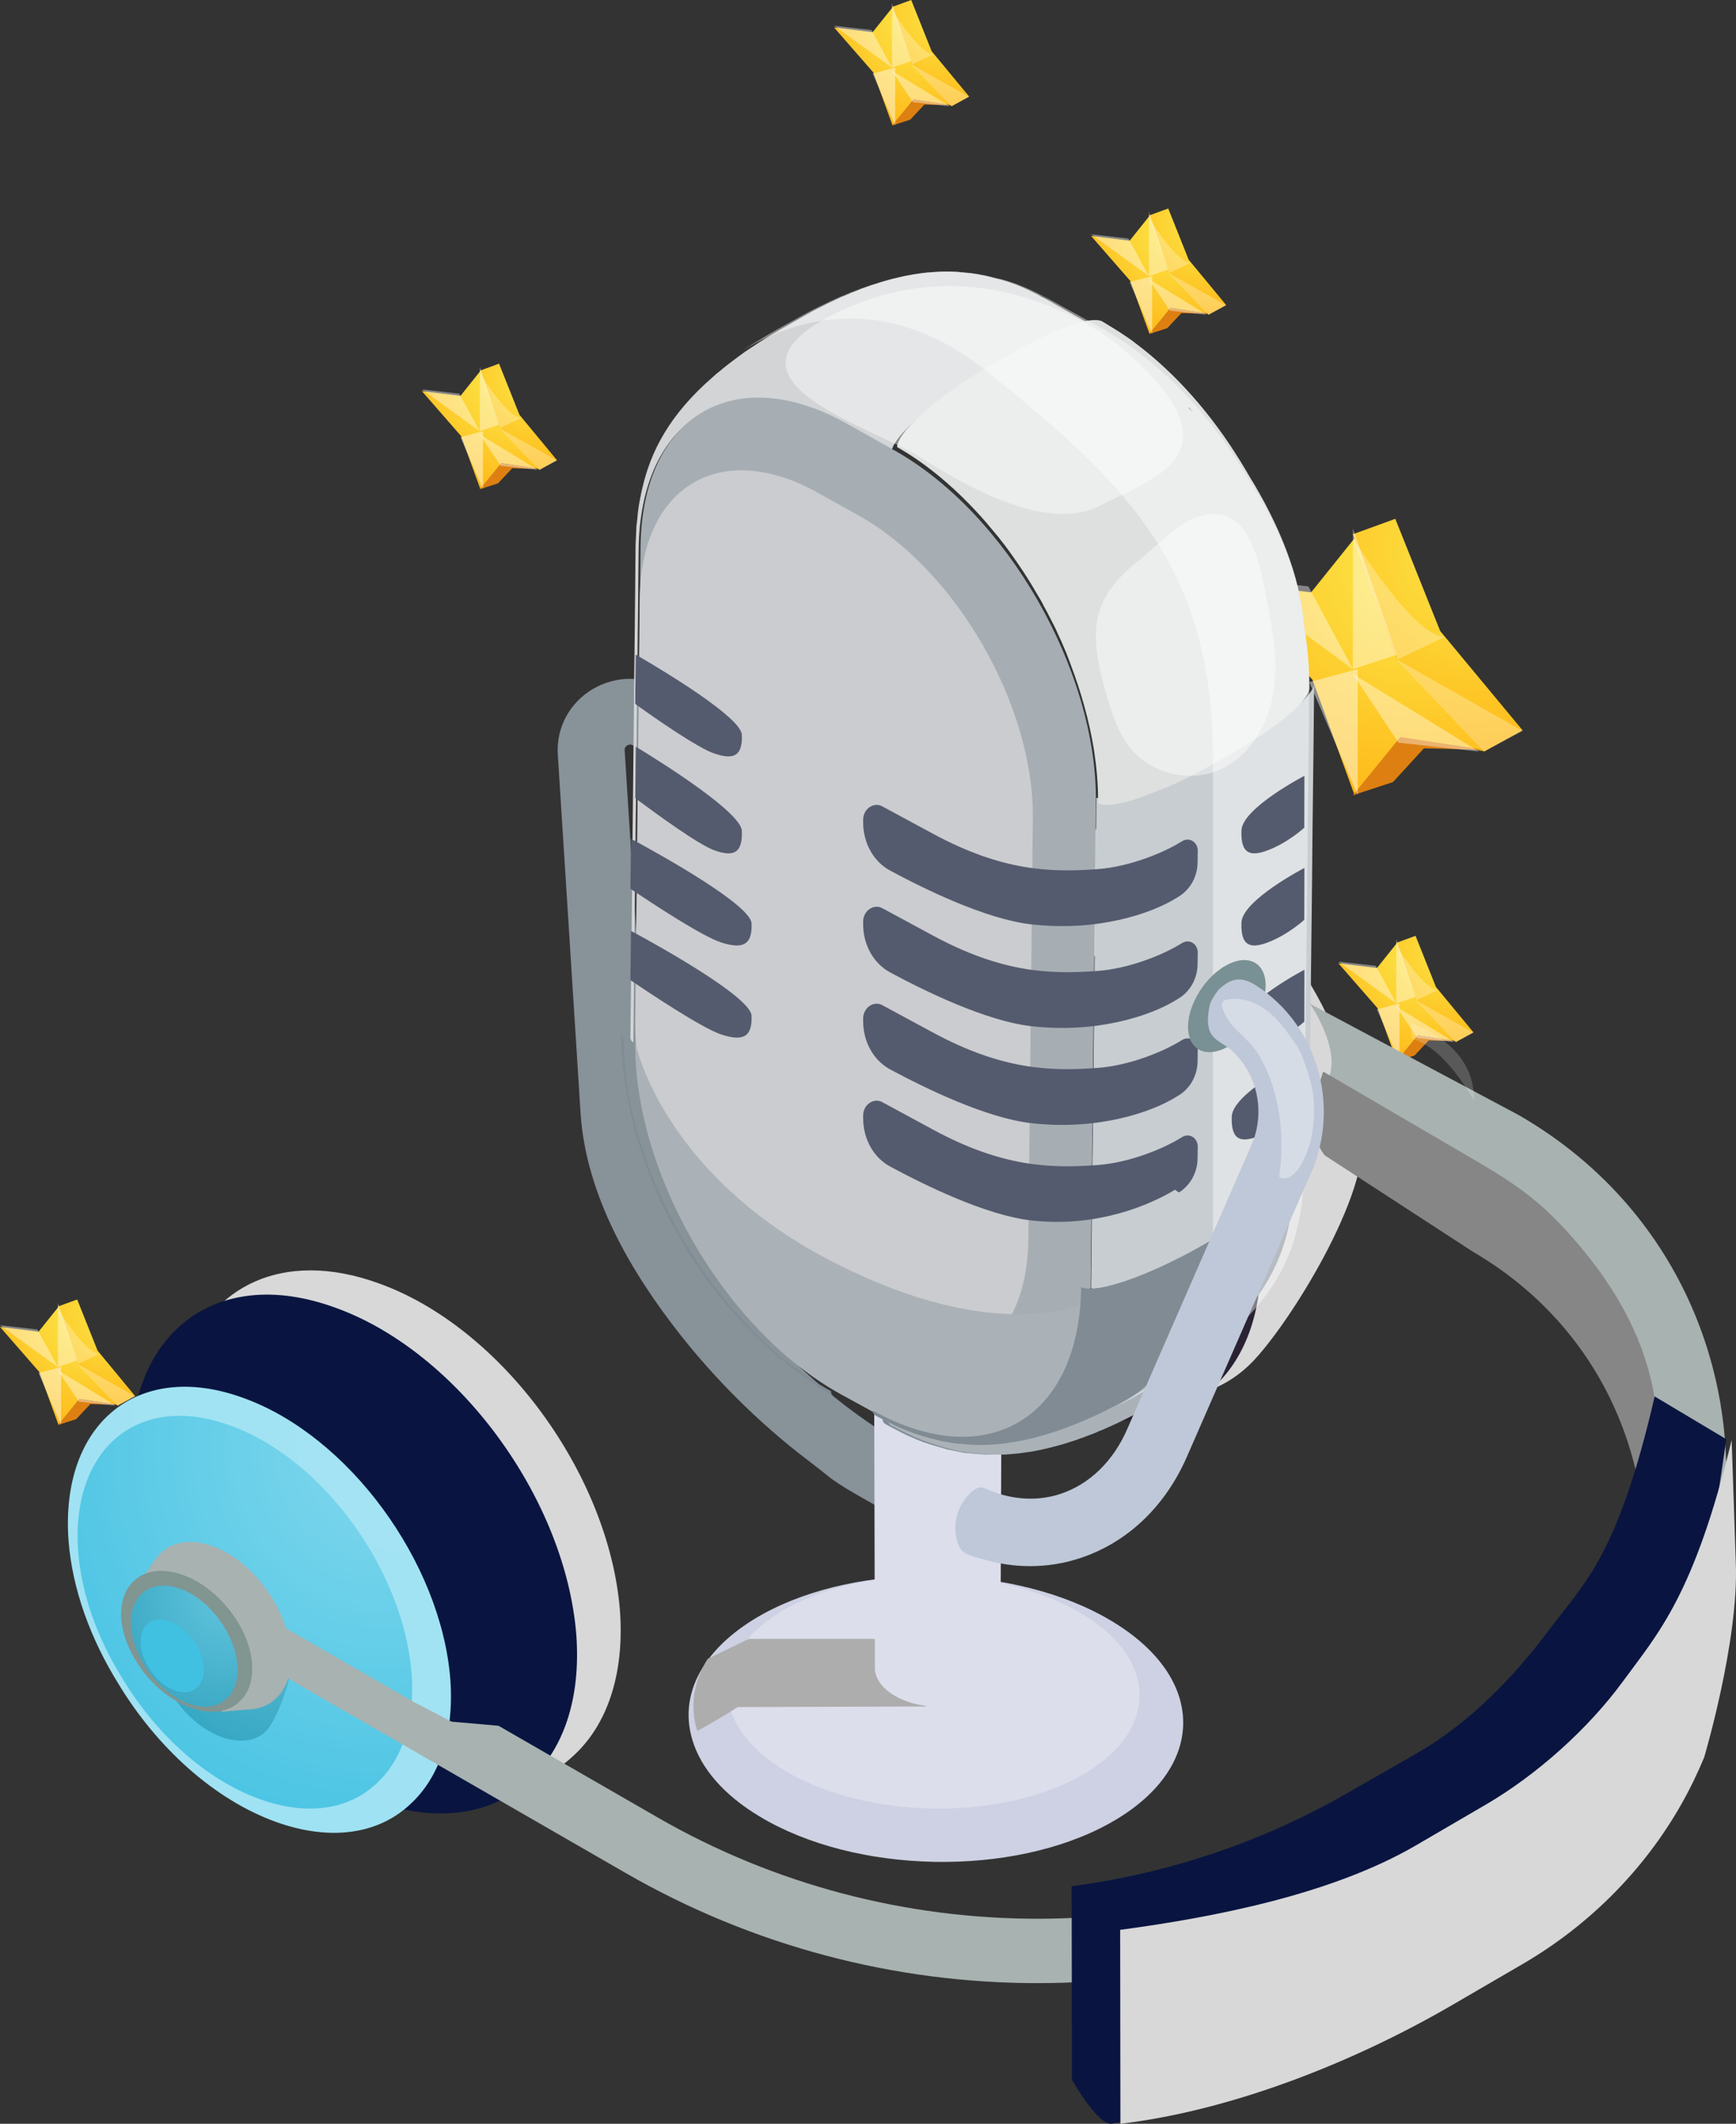
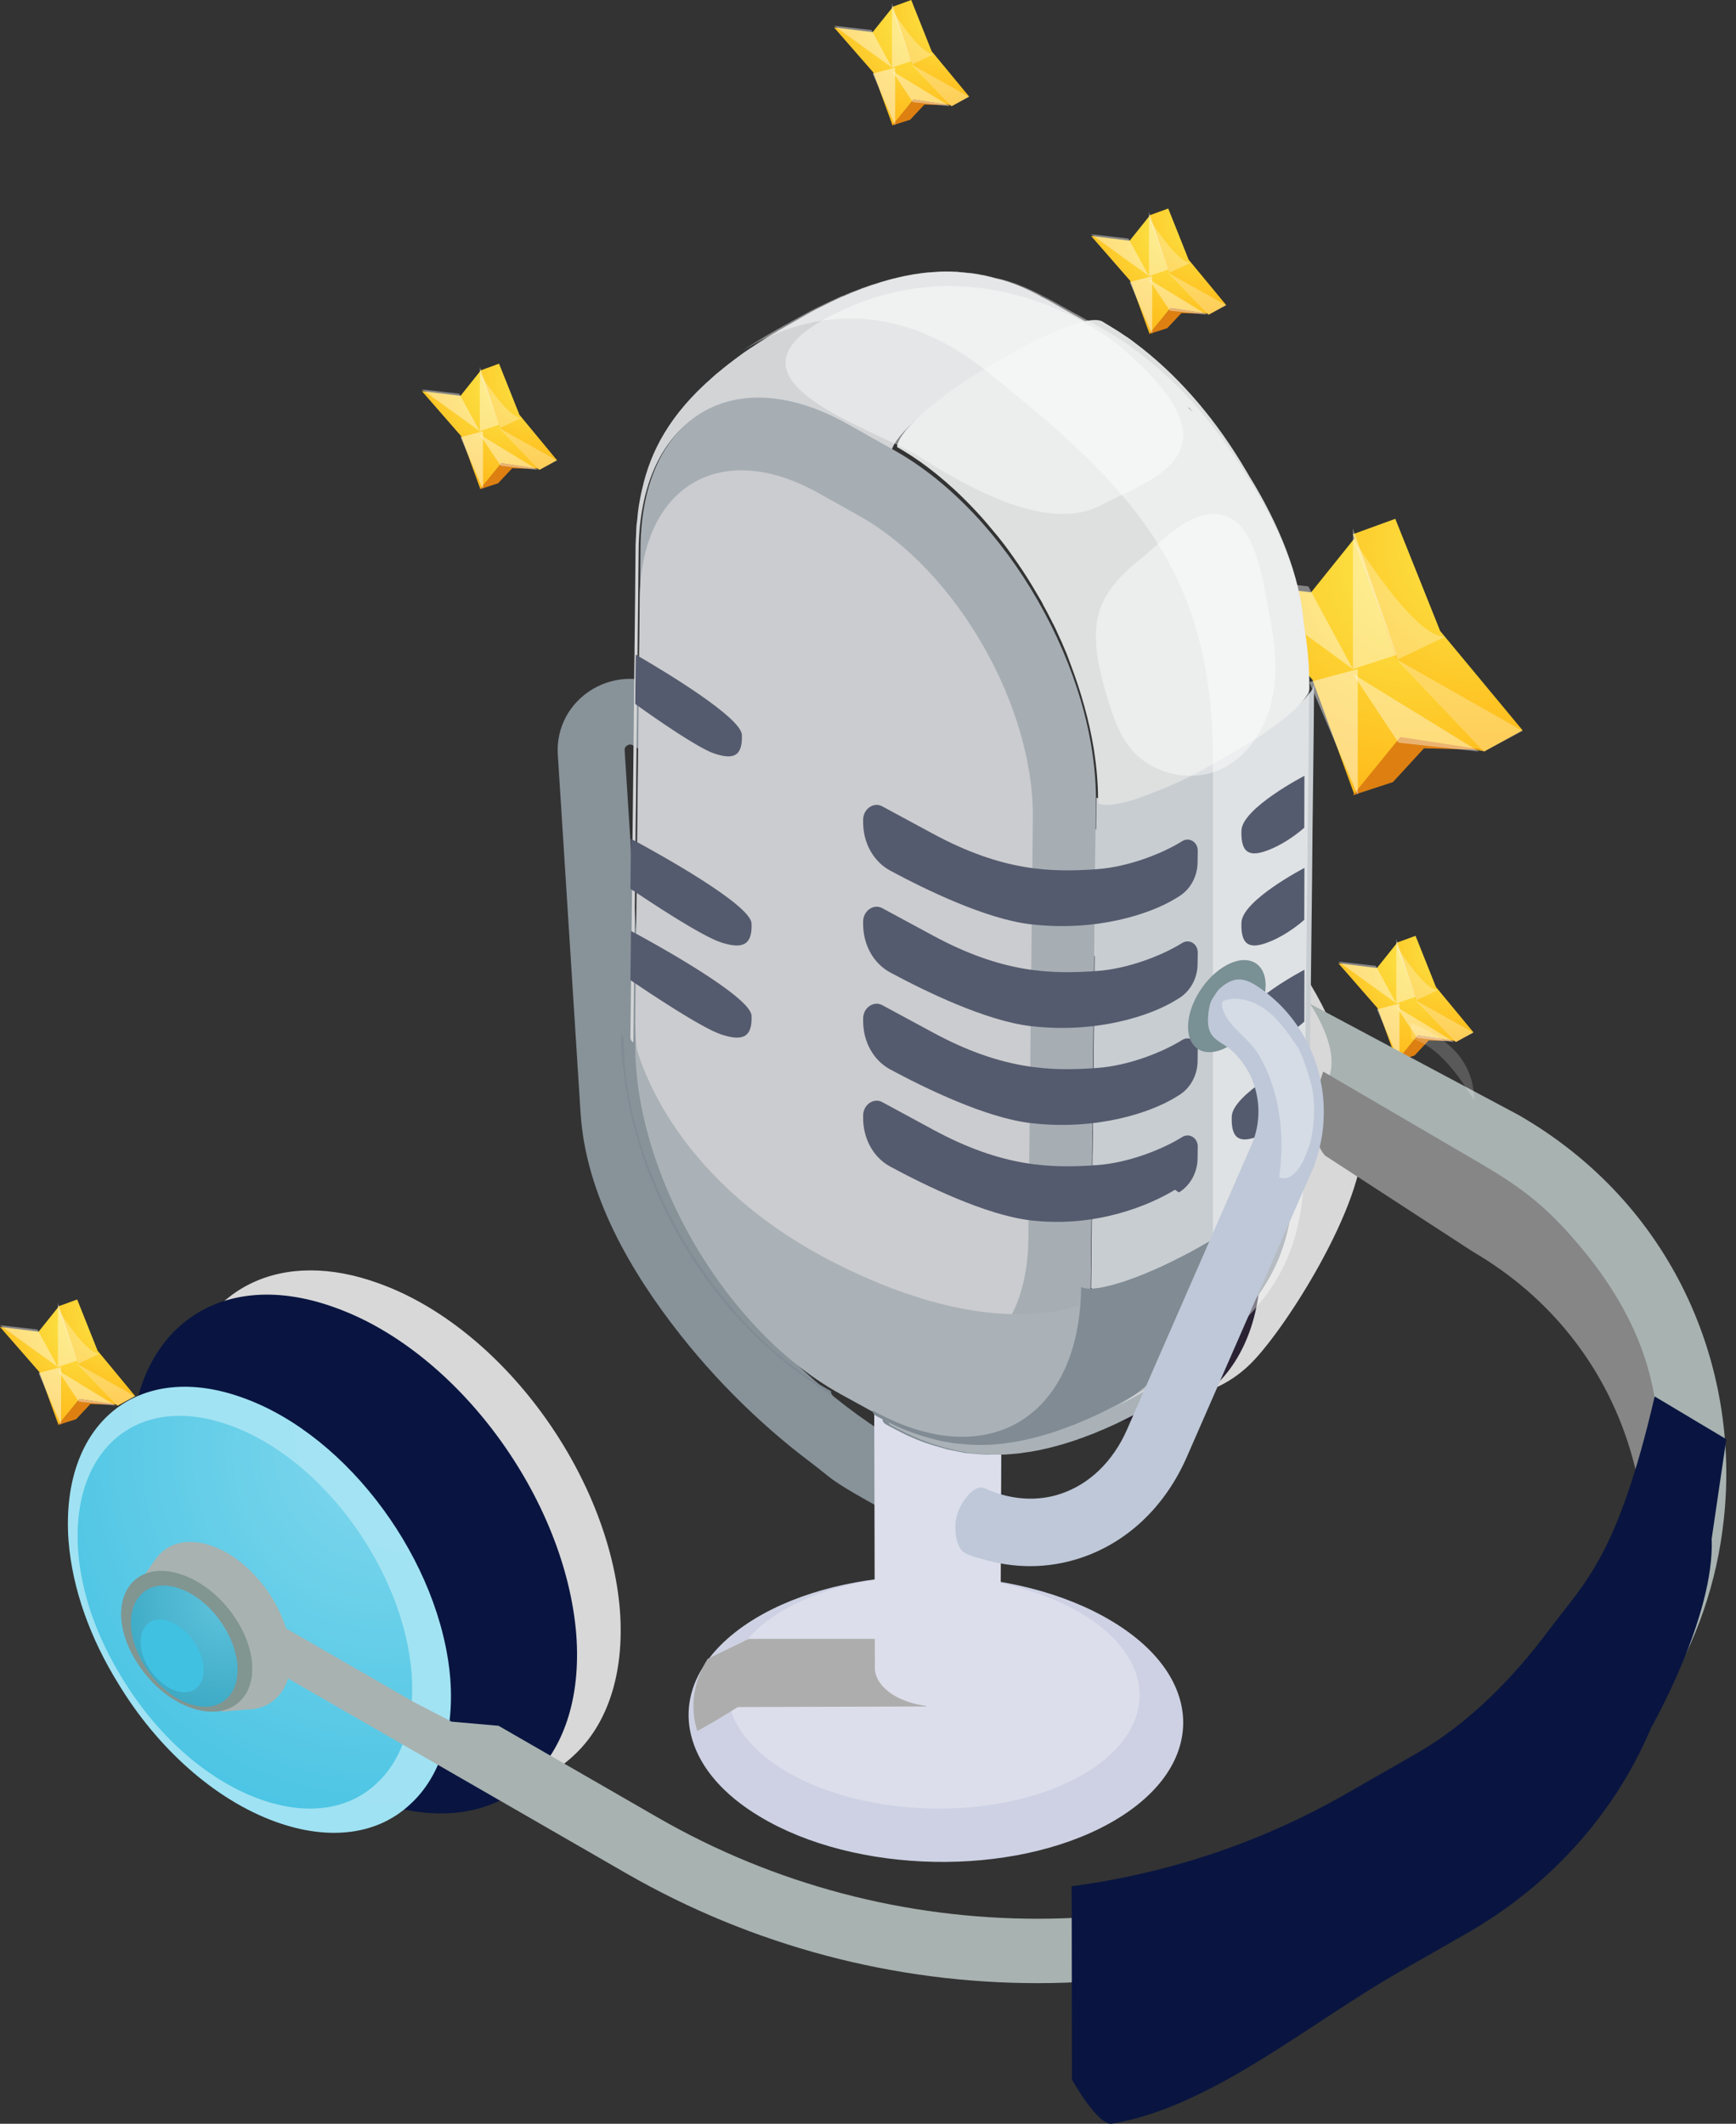
<svg xmlns="http://www.w3.org/2000/svg" width="358px" height="438px" viewBox="0 0 358 438" version="1.1">
  <rect x="0" y="0" width="358" height="438" fill="#333333" stroke="none" />
  <title>podcast-giveaway</title>
  <defs>
    <radialGradient cx="72.224%" cy="11.53%" fx="72.224%" fy="11.53%" r="99.058%" gradientTransform="translate(0.722,0.115),scale(1,0.995),rotate(108.604),translate(-0.722,-0.115)" id="radialGradient-1">
      <stop stop-color="#FBE84A" offset="0%" />
      <stop stop-color="#FFB615" offset="100%" />
    </radialGradient>
    <radialGradient cx="72.224%" cy="11.53%" fx="72.224%" fy="11.53%" r="132.399%" gradientTransform="translate(0.722,0.115),scale(1,0.727),rotate(103.809),translate(-0.722,-0.115)" id="radialGradient-2">
      <stop stop-color="#FBE84A" offset="0%" />
      <stop stop-color="#FFB615" offset="100%" />
    </radialGradient>
    <radialGradient cx="72.224%" cy="11.53%" fx="72.224%" fy="11.53%" r="98.636%" id="radialGradient-3">
      <stop stop-color="#FBE84A" offset="0%" />
      <stop stop-color="#FFB615" offset="100%" />
    </radialGradient>
    <radialGradient cx="72.224%" cy="11.53%" fx="72.224%" fy="11.53%" r="131.981%" gradientTransform="translate(0.722,0.115),scale(1,0.729),rotate(103.854),translate(-0.722,-0.115)" id="radialGradient-4">
      <stop stop-color="#FBE84A" offset="0%" />
      <stop stop-color="#FFB615" offset="100%" />
    </radialGradient>
    <radialGradient cx="90.073%" cy="13.844%" fx="90.073%" fy="13.844%" r="122.73%" gradientTransform="translate(0.901,0.138),scale(1,0.859),rotate(132.074),translate(-0.901,-0.138)" id="radialGradient-5">
      <stop stop-color="#A4E3F3" offset="0%" />
      <stop stop-color="#9EE2F3" offset="100%" />
    </radialGradient>
    <radialGradient cx="90.073%" cy="13.844%" fx="90.073%" fy="13.844%" r="126.505%" gradientTransform="translate(0.901,0.138),scale(1,0.852),rotate(131.846),translate(-0.901,-0.138)" id="radialGradient-6">
      <stop stop-color="#80D7ED" offset="0%" />
      <stop stop-color="#41C1E2" offset="100%" />
    </radialGradient>
    <radialGradient cx="90.073%" cy="13.844%" fx="90.073%" fy="13.844%" r="118.472%" gradientTransform="translate(0.901,0.138),scale(1,0.966),rotate(135.428),translate(-0.901,-0.138)" id="radialGradient-7">
      <stop stop-color="#63BCD2" offset="0%" />
      <stop stop-color="#2BA3C1" offset="100%" />
    </radialGradient>
    <radialGradient cx="90.073%" cy="13.844%" fx="90.073%" fy="13.844%" r="124.276%" gradientTransform="translate(0.901,0.138),scale(1,0.88),rotate(132.773),translate(-0.901,-0.138)" id="radialGradient-8">
      <stop stop-color="#60C4DE" offset="0%" />
      <stop stop-color="#36A4BF" offset="100%" />
    </radialGradient>
  </defs>
  <g id="UI-DESKTOP" stroke="none" stroke-width="1" fill="none" fill-rule="evenodd">
    <g id="Illustrations" transform="translate(-738, -13696)">
      <g id="podcast-giveaway" transform="translate(738, 13696)">
        <g id="star2" transform="translate(0, 268)" fill-rule="nonzero">
          <polygon id="Star" fill="url(#radialGradient-1)" points="16.406 20.524 12.069 25.891 8.088 14.935 -4.24215118e-14 5.663 7.96 6.639 12.069 1.497 16.494 12.887 24.278 21.706" />
          <polygon id="Path-428" fill="url(#radialGradient-2)" points="11.941 1.451 15.916 0 20.124 10.556 27.861 19.912 24.243 21.908 15.916 13.022" />
          <polygon id="Path-429" fill="#DD8011" points="11.941 25.891 15.712 24.682 18.633 21.568 24.278 21.706 16.406 20.524" />
          <polygon id="Path-431" fill-opacity="0.4" fill="#FFFFFF" points="11.941 13.941 11.941 0.664 15.921 12.596" />
          <polygon id="Path-432" fill-opacity="0.449" fill="#FFFFFF" points="12.604 13.941 12.604 25.891 7.96 15.17" />
          <polygon id="Path-433" fill-opacity="0.4" fill="#FFFFFF" points="11.941 14.605 16.254 21.071 23.881 21.908" />
          <polygon id="Path-433-Copy" fill-opacity="0.4" fill="#FFFFFF" points="0 5.311 7.719 6.19 11.941 13.941" />
          <path d="M11.941,1.992 C15.913,8.109 18.788,11.167 20.564,11.167 L16.135,13.277 L11.941,1.992 Z" id="Path-434" fill-opacity="0.275" fill="#FFFFFF" />
          <polygon id="Path-435" fill-opacity="0.275" fill="#FFFFFF" points="15.921 13.277 27.861 19.973 24.188 21.908" />
        </g>
        <g id="star2-copy" transform="translate(87, 75)" fill-rule="nonzero">
          <polygon id="Star" fill="url(#radialGradient-1)" points="16.406 20.524 12.069 25.891 8.088 14.935 -4.24215118e-14 5.663 7.96 6.639 12.069 1.497 16.494 12.887 24.278 21.706" />
          <polygon id="Path-428" fill="url(#radialGradient-2)" points="11.941 1.451 15.916 0 20.124 10.556 27.861 19.912 24.243 21.908 15.916 13.022" />
          <polygon id="Path-429" fill="#DD8011" points="11.941 25.891 15.712 24.682 18.633 21.568 24.278 21.706 16.406 20.524" />
          <polygon id="Path-431" fill-opacity="0.4" fill="#FFFFFF" points="11.941 13.941 11.941 0.664 15.921 12.596" />
          <polygon id="Path-432" fill-opacity="0.449" fill="#FFFFFF" points="12.604 13.941 12.604 25.891 7.96 15.17" />
          <polygon id="Path-433" fill-opacity="0.4" fill="#FFFFFF" points="11.941 14.605 16.254 21.071 23.881 21.908" />
          <polygon id="Path-433-Copy" fill-opacity="0.4" fill="#FFFFFF" points="0 5.311 7.719 6.19 11.941 13.941" />
          <path d="M11.941,1.992 C15.913,8.109 18.788,11.167 20.564,11.167 L16.135,13.277 L11.941,1.992 Z" id="Path-434" fill-opacity="0.275" fill="#FFFFFF" />
          <polygon id="Path-435" fill-opacity="0.275" fill="#FFFFFF" points="15.921 13.277 27.861 19.973 24.188 21.908" />
        </g>
        <g id="star2-copy-5" transform="translate(253, 107)" fill-rule="nonzero">
          <polygon id="Star" fill="url(#radialGradient-3)" points="35.814 45.34 26.346 57 17.656 33.196 0 13.052 17.378 15.171 26.346 4 36.007 28.748 53 47.909" />
          <polygon id="Path-428" fill="url(#radialGradient-4)" points="26 3.178 34.738 0 43.99 23.129 61 43.628 53.045 48 34.738 28.531" />
          <polygon id="Path-429" fill="#DD8011" points="26 57 34.254 54.296 40.646 47.333 53 47.643 35.772 45" />
          <polygon id="Path-431" fill-opacity="0.4" fill="#FFFFFF" points="26 31 26 2 35 28.061" />
          <polygon id="Path-432" fill-opacity="0.449" fill="#FFFFFF" points="27 31 27 57 17 33.673" />
          <polygon id="Path-433" fill-opacity="0.4" fill="#FFFFFF" points="26 32 35.392 46.167 52 48" />
          <polygon id="Path-433-Copy" fill-opacity="0.4" fill="#FFFFFF" points="0 12 16.808 13.935 26 31" />
          <path d="M26,4 C34.753,17.55 41.086,24.325 45,24.325 L35.24,29 L26,4 Z" id="Path-434" fill-opacity="0.275" fill="#FFFFFF" />
          <polygon id="Path-435" fill-opacity="0.275" fill="#FFFFFF" points="35 29 61 43.741 53.002 48" />
        </g>
        <g id="star2-copy-4" transform="translate(172, 0)" fill-rule="nonzero">
          <polygon id="Star" fill="url(#radialGradient-1)" points="16.406 20.524 12.069 25.891 8.088 14.935 -4.24215118e-14 5.663 7.96 6.639 12.069 1.497 16.494 12.887 24.278 21.706" />
          <polygon id="Path-428" fill="url(#radialGradient-2)" points="11.941 1.451 15.916 0 20.124 10.556 27.861 19.912 24.243 21.908 15.916 13.022" />
          <polygon id="Path-429" fill="#DD8011" points="11.941 25.891 15.712 24.682 18.633 21.568 24.278 21.706 16.406 20.524" />
          <polygon id="Path-431" fill-opacity="0.4" fill="#FFFFFF" points="11.941 13.941 11.941 0.664 15.921 12.596" />
          <polygon id="Path-432" fill-opacity="0.449" fill="#FFFFFF" points="12.604 13.941 12.604 25.891 7.96 15.17" />
          <polygon id="Path-433" fill-opacity="0.4" fill="#FFFFFF" points="11.941 14.605 16.254 21.071 23.881 21.908" />
          <polygon id="Path-433-Copy" fill-opacity="0.4" fill="#FFFFFF" points="0 5.311 7.719 6.19 11.941 13.941" />
          <path d="M11.941,1.992 C15.913,8.109 18.788,11.167 20.564,11.167 L16.135,13.277 L11.941,1.992 Z" id="Path-434" fill-opacity="0.275" fill="#FFFFFF" />
          <polygon id="Path-435" fill-opacity="0.275" fill="#FFFFFF" points="15.921 13.277 27.861 19.973 24.188 21.908" />
        </g>
        <g id="star2-copy-3" transform="translate(225, 43)" fill-rule="nonzero">
          <polygon id="Star" fill="url(#radialGradient-1)" points="16.406 20.524 12.069 25.891 8.088 14.935 -4.24215118e-14 5.663 7.96 6.639 12.069 1.497 16.494 12.887 24.278 21.706" />
          <polygon id="Path-428" fill="url(#radialGradient-2)" points="11.941 1.451 15.916 0 20.124 10.556 27.861 19.912 24.243 21.908 15.916 13.022" />
          <polygon id="Path-429" fill="#DD8011" points="11.941 25.891 15.712 24.682 18.633 21.568 24.278 21.706 16.406 20.524" />
          <polygon id="Path-431" fill-opacity="0.4" fill="#FFFFFF" points="11.941 13.941 11.941 0.664 15.921 12.596" />
          <polygon id="Path-432" fill-opacity="0.449" fill="#FFFFFF" points="12.604 13.941 12.604 25.891 7.96 15.17" />
          <polygon id="Path-433" fill-opacity="0.4" fill="#FFFFFF" points="11.941 14.605 16.254 21.071 23.881 21.908" />
          <polygon id="Path-433-Copy" fill-opacity="0.4" fill="#FFFFFF" points="0 5.311 7.719 6.19 11.941 13.941" />
          <path d="M11.941,1.992 C15.913,8.109 18.788,11.167 20.564,11.167 L16.135,13.277 L11.941,1.992 Z" id="Path-434" fill-opacity="0.275" fill="#FFFFFF" />
          <polygon id="Path-435" fill-opacity="0.275" fill="#FFFFFF" points="15.921 13.277 27.861 19.973 24.188 21.908" />
        </g>
        <g id="star2-copy-2" transform="translate(276, 193)" fill-rule="nonzero">
          <polygon id="Star" fill="url(#radialGradient-1)" points="16.406 20.524 12.069 25.891 8.088 14.935 -4.24215118e-14 5.663 7.96 6.639 12.069 1.497 16.494 12.887 24.278 21.706" />
          <polygon id="Path-428" fill="url(#radialGradient-2)" points="11.941 1.451 15.916 0 20.124 10.556 27.861 19.912 24.243 21.908 15.916 13.022" />
          <polygon id="Path-429" fill="#DD8011" points="11.941 25.891 15.712 24.682 18.633 21.568 24.278 21.706 16.406 20.524" />
          <polygon id="Path-431" fill-opacity="0.4" fill="#FFFFFF" points="11.941 13.941 11.941 0.664 15.921 12.596" />
          <polygon id="Path-432" fill-opacity="0.449" fill="#FFFFFF" points="12.604 13.941 12.604 25.891 7.96 15.17" />
          <polygon id="Path-433" fill-opacity="0.4" fill="#FFFFFF" points="11.941 14.605 16.254 21.071 23.881 21.908" />
          <polygon id="Path-433-Copy" fill-opacity="0.4" fill="#FFFFFF" points="0 5.311 7.719 6.19 11.941 13.941" />
          <path d="M11.941,1.992 C15.913,8.109 18.788,11.167 20.564,11.167 L16.135,13.277 L11.941,1.992 Z" id="Path-434" fill-opacity="0.275" fill="#FFFFFF" />
          <polygon id="Path-435" fill-opacity="0.275" fill="#FFFFFF" points="15.921 13.277 27.861 19.973 24.188 21.908" />
        </g>
        <g id="Group-72" transform="translate(14, 171)">
          <path d="M209.943,0 C206.475,0.035 203.273,0.692 200.407,1.906 L200.407,1.906 C191.3,4.343 181.213,10.583 176.27,12.882 L176.27,12.882 C171.972,14.885 168.369,18.011 165.653,22.102 L165.653,22.102 L165.638,22.08 L171.85,33.833 L160.083,40.67 C159.977,42.812 159.955,45.007 160.121,47.328 L160.121,47.328 C161.055,59.14 165.503,71.062 172.288,81.878 L172.288,81.878 C180.468,95.237 192.146,106.534 205.009,112.738 L205.009,112.738 L208.915,119 L224.578,117.704 C226.379,117.714 228.099,117.55 229.772,117.273 L229.772,117.273 L230.151,117.242 L230.123,117.204 C235.204,116.305 239.671,114.182 243.252,110.864 L243.252,110.864 C250.266,104.559 267.956,76.88 266.96,63.536 L266.96,63.536 C266.643,59.583 265.785,55.715 264.551,51.938 L264.551,51.938 C259.328,30.386 241.992,9.237 222.508,2.315 L222.508,2.315 C218.275,0.783 214.253,0.038 210.528,0 L210.528,0 L209.943,0 Z" id="Fill-4" fill="#D8D8D8" />
          <path d="M22.149,127.876 C23.067,139.641 27.457,151.52 34.156,162.295 L34.156,162.295 C43.36,177.476 57.058,189.99 71.866,195.342 L71.866,195.342 C85.128,200.136 96.606,198.268 104.183,191.168 L104.183,191.168 C111.105,184.895 114.827,174.446 113.844,161.151 L113.844,161.151 C111.615,133.071 89.453,102.766 64.128,93.682 L64.128,93.682 C59.144,91.865 54.418,91 50.049,91 L50.049,91 C32.289,91 20.526,105.307 22.149,127.876" id="Fill-7" fill="#D8D8D8" />
          <path d="M55.13,98.684 C29.879,89.466 11.13,104.756 13.149,132.874 C14.07,144.642 18.46,156.52 25.156,167.292 C34.362,182.473 48.06,194.987 62.864,200.342 C76.129,205.135 87.608,203.268 95.184,196.171 C102.106,189.892 105.825,179.446 104.845,166.149 C102.616,138.072 80.451,107.764 55.13,98.684" id="Fill-10" fill="#091540" />
          <path d="M13.929,109.599 L13.913,109.578 L5,122.332 L8.453,127.88 C8.348,129.986 8.323,132.154 8.49,134.436 L8.49,134.436 C9.407,146.066 13.781,157.807 20.452,168.45 L20.452,168.45 C28.493,181.603 39.975,192.726 52.625,198.838 L52.625,198.838 L56.462,205 L71.862,203.73 C73.633,203.737 75.326,203.573 76.968,203.306 L76.968,203.306 L77.341,203.275 L77.313,203.235 C82.309,202.356 86.701,200.262 90.221,196.99 L90.221,196.99 C97.117,190.791 100.822,180.461 99.846,167.323 L99.846,167.323 C97.622,139.573 75.542,109.624 50.315,100.647 L50.315,100.647 C45.359,98.852 40.659,98 36.316,98 L36.316,98 C26.692,98 18.838,102.193 13.929,109.599" id="Fill-12" />
          <path d="M36.177,117.307 C14.493,109.381 -1.606,122.531 0.128,146.705 C0.918,156.824 4.688,167.037 10.438,176.299 C18.343,189.351 30.107,200.11 42.821,204.716 C54.207,208.835 64.065,207.231 70.571,201.128 C76.514,195.732 79.709,186.749 78.867,175.319 C76.951,151.176 57.921,125.118 36.177,117.307" id="Fill-15" fill="url(#radialGradient-5)" />
          <path d="M33.598,123.031 C14.658,116.054 0.599,127.629 2.111,148.914 C2.801,157.823 6.095,166.817 11.119,174.969 C18.019,186.463 28.296,195.936 39.398,199.988 C49.345,203.616 57.955,202.204 63.636,196.831 C68.83,192.078 71.617,184.168 70.884,174.103 C69.211,152.85 52.589,129.908 33.598,123.031" id="Fill-17" fill="url(#radialGradient-6)" />
-           <path d="M29.66,159.727 C22.672,157.23 17.483,161.373 18.041,168.996 C18.297,172.183 19.511,175.403 21.364,178.323 C23.913,182.439 27.702,185.828 31.8,187.278 C35.471,188.579 38.647,188.074 40.745,186.149 C42.659,184.448 46.257,175.596 45.985,171.995 C45.37,164.381 36.666,162.187 29.66,159.727" id="Fill-19" fill="url(#radialGradient-7)" />
          <path d="M29.787,147.866 C24.583,145.977 20.238,147.28 17.913,150.792 L17.907,150.785 L15,154.958 L16.126,156.772 C16.092,157.463 16.082,158.171 16.138,158.919 C16.438,162.723 17.866,166.563 20.043,170.043 C22.666,174.347 26.413,177.986 30.541,179.984 L31.794,182 L36.818,181.582 C37.394,181.586 37.947,181.533 38.485,181.445 L38.606,181.433 L38.596,181.424 C40.226,181.134 41.661,180.448 42.808,179.379 C45.059,177.351 46.268,173.973 45.95,169.676 C45.226,160.598 38.021,150.801 29.787,147.866" id="Fill-21" fill="#A8B2B0" />
          <path d="M23.364,153.728 C15.954,151.228 10.452,155.374 11.044,162.995 C11.315,166.184 12.602,169.405 14.567,172.325 C17.27,176.438 21.289,179.83 25.634,181.28 C29.526,182.578 32.895,182.073 35.119,180.148 C37.15,178.45 38.242,175.618 37.955,172.013 C37.301,164.402 30.794,156.188 23.364,153.728" id="Fill-23" fill="#819591" />
          <path d="M155.123,41.978 C156.051,53.746 167.543,69.098 174.309,79.873 L174.309,79.873 C183.611,95.05 199.06,114.867 214.019,120.219 L214.019,120.219 C227.419,125.016 238.68,119.567 246.404,110.528 L246.404,110.528 C252.514,103.384 255.819,92.024 254.825,78.73 L254.825,78.73 C252.576,50.65 227.8,17.871 202.215,8.788 L202.215,8.788 C196.992,6.899 191.851,6 186.99,6 L186.99,6 C168.108,6 153.499,19.62 155.123,41.978" id="Fill-26" />
          <path d="M196.13,17.683 C170.879,8.468 152.13,23.755 154.149,51.872 C155.07,63.644 159.46,75.522 166.159,86.29 C175.362,101.474 189.06,113.985 203.867,119.339 C217.129,124.136 228.608,122.269 236.184,115.169 C243.106,108.89 246.825,98.444 245.845,85.15 C243.616,57.07 221.451,26.766 196.13,17.683" id="Fill-29" fill="#2A2233" />
          <path d="M163.118,54.29 C163.846,63.642 167.334,73.079 172.646,81.636 L172.646,81.636 C179.949,93.694 190.821,103.636 202.57,107.889 L202.57,107.889 C213.094,111.697 222.201,110.213 228.213,104.574 L228.213,104.574 C233.705,99.588 236.655,91.288 235.877,80.73 L235.877,80.73 C234.109,58.423 216.523,34.349 196.431,27.131 L196.431,27.131 C192.476,25.685 188.723,25 185.257,25 L185.257,25 C171.165,25 161.833,36.363 163.118,54.29" id="Fill-31" />
          <path d="M200.476,29.73 C184.007,23.786 171.779,33.647 173.097,51.781 C173.696,59.369 176.559,67.029 180.927,73.974 C186.929,83.763 195.866,91.836 205.52,95.287 C214.172,98.377 221.657,97.171 226.599,92.598 C231.112,88.547 233.538,81.811 232.899,73.237 C231.444,55.132 216.992,35.587 200.476,29.73" id="Fill-34" fill="#0D0317" />
          <path d="M318.997,168.559 C312.637,179.62 303.669,188.593 292.276,195.15 L292.276,195.15 L277.956,203.448 C229.518,231.529 169.343,231.541 120.896,203.435 L120.896,203.435 L36.978,170.168 L33,182.174 L114.289,234.079 C167.005,264.661 231.929,264.629 284.644,234.051 L284.644,234.051 L298.945,225.794 C327.181,209.471 341.535,181.023 341.959,152.399 L341.959,152.399 C342.016,148.684 342.078,128.616 341.663,124.923 L341.663,124.923 C339.412,104.287 329.598,100.688 312.706,86 L312.706,86 C332.48,110.464 332.773,144.581 318.997,168.559" id="Fill-36" />
          <path d="M299.212,58.985 L256.121,36 C256.121,36 262.726,45.416 259.887,51.585 L292.592,70.429 C300.846,75.188 307.566,81.019 312.867,87.562 C332.58,111.783 332.869,145.566 319.136,169.309 C312.799,180.263 303.859,189.147 292.501,195.64 L278.227,203.856 C229.941,231.666 169.954,231.675 121.658,203.847 L88.814,184.922 L79.115,184.068 L71.386,180.051 L43.313,163.876 L38,170.903 L115.038,215.292 C167.591,245.574 232.343,245.564 284.844,215.295 L299.119,207.087 C324.646,192.406 338.783,167.899 341.491,142.295 C344.94,110.578 330.861,77.22 299.212,58.985" id="Fill-39" fill="#A8B2B0" />
          <path d="M258.877,50 C258.877,50 254.436,61.586 259.216,67.298 L289.65,87.09 C297.842,91.88 304.506,97.748 309.765,104.332 C320.072,117.181 324.978,132.697 325.367,148 C329.786,127.451 330.971,107.406 309.765,83.642 C304.258,77.471 299.513,73.75 291.321,68.961 L258.877,50 Z" id="Fill-41" fill="#868686" />
          <path d="M23.364,153.728 C15.954,151.228 10.452,155.374 11.044,162.995 C11.315,166.184 12.602,169.405 14.567,172.325 C17.27,176.438 21.289,179.83 25.634,181.28 C29.526,182.578 32.895,182.073 35.119,180.148 C37.15,178.45 38.242,175.618 37.955,172.013 C37.301,164.402 30.794,156.188 23.364,153.728" id="Fill-43" fill="#819591" />
          <path d="M23.076,156.628 C17.036,154.473 12.556,158.045 13.035,164.615 C13.256,167.368 14.307,170.141 15.908,172.656 C18.11,176.204 21.385,179.125 24.926,180.378 C28.096,181.498 30.841,181.065 32.653,179.403 C34.308,177.935 35.196,175.495 34.963,172.387 C34.43,165.83 29.131,158.751 23.076,156.628" id="Fill-45" fill="url(#radialGradient-8)" />
          <path d="M20.953,163.377 C17.385,162.082 14.735,164.228 15.021,168.171 C15.151,169.819 15.772,171.484 16.719,172.995 C18.02,175.123 19.955,176.879 22.046,177.628 C23.922,178.299 25.542,178.037 26.615,177.046 C27.594,176.163 28.117,174.698 27.978,172.838 C27.662,168.897 24.53,164.653 20.953,163.377" id="Fill-47" fill="#41C1E2" />
          <path d="M278.035,190.671 L263.64,198.918 C245.96,209.061 226.684,215.413 207,218.007 L207.053,257.9 C207.053,257.9 212.408,267.463 215.31,266.983 C235.599,263.609 255.873,246.406 274.173,235.908 L288.534,227.698 C302.402,219.762 313.858,208.475 321.657,195.045 C323.495,191.881 325.123,188.594 326.55,185.223 C326.55,185.223 339.64,162.324 338.982,146.357 L342,125.824 L327.231,117 C319.536,150.148 312.789,155.306 305.31,165.324 C298.067,175.027 288.835,184.519 278.035,190.671 Z" id="Fill-49" fill="#091540" />
-           <path d="M320.625,175.84 C313.501,185.567 302.878,195.097 292.259,201.263 L292.259,201.263 L278.097,209.527 C260.709,219.701 236.36,224.411 217,227.009 L217,227.009 L217.052,267 C239.994,264.29 265.34,254.291 285.909,242.261 L285.909,242.261 L300.037,234.035 C313.674,226.08 324.941,214.763 332.611,201.304 L332.611,201.304 C334.422,198.125 336.023,194.837 337.427,191.462 L337.427,191.462 C337.427,191.462 344.607,167.367 343.959,151.361 L343.959,151.361 L343.104,126 C335.329,158.009 327.977,165.798 320.625,175.84" id="Fill-52" fill="#D8D8D8" />
          <path d="M223.674,75.965 C223.222,75.272 222.492,74.911 221.75,75.019 C221.75,75.019 200.597,78.143 199.71,78.273 C199.091,78.363 198.788,79.201 199.166,79.786 L199.323,80.035 C199.775,80.728 200.508,81.089 201.247,80.981 L223.287,77.727 C223.909,77.637 224.212,76.796 223.834,76.214 L223.674,75.965 Z" id="Fill-55" fill="#2A2233" />
          <path d="M220.595,66.964 C220.039,66.271 219.129,65.911 218.213,66.019 C218.213,66.019 191.982,69.139 190.883,69.271 C190.115,69.364 189.737,70.204 190.206,70.79 L190.404,71.036 C190.963,71.729 191.87,72.089 192.786,71.981 L220.12,68.732 C220.887,68.636 221.263,67.796 220.794,67.213 L220.595,66.964 Z" id="Fill-57" fill="#2A2233" />
          <path d="M214.595,59.964 C214.036,59.271 213.129,58.911 212.213,59.019 C212.213,59.019 185.982,62.139 184.883,62.271 C184.115,62.361 183.737,63.204 184.206,63.787 L184.404,64.036 C184.96,64.729 185.87,65.089 186.786,64.981 L214.117,61.729 C214.887,61.636 215.263,60.796 214.794,60.213 L214.595,59.964 Z" id="Fill-59" fill="#2A2233" />
          <path d="M203.726,52.643 C203.348,52.18 202.733,51.941 202.11,52.013 C202.11,52.013 184.34,54.094 183.595,54.18 C183.077,54.243 182.823,54.804 183.139,55.193 L183.272,55.357 C183.651,55.82 184.265,56.059 184.886,55.987 L203.404,53.82 C203.922,53.76 204.179,53.196 203.86,52.81 L203.726,52.643 Z" id="Fill-61" fill="#2A2233" />
          <path d="M182.393,59.262 C182.075,58.855 181.426,58.937 181.223,59.405 L181.136,59.605 C180.896,60.167 180.977,60.812 181.354,61.295 L192.604,75.738 C192.923,76.145 193.572,76.063 193.774,75.595 L193.862,75.395 C194.105,74.833 194.024,74.188 193.643,73.705 C193.643,73.705 182.849,59.842 182.393,59.262" id="Fill-63" fill="#2A2233" />
          <path d="M189.037,52.415 C188.574,51.772 187.626,51.898 187.329,52.642 L187.2,52.96 C186.847,53.849 186.967,54.875 187.519,55.641 L203.964,78.585 C204.427,79.227 205.375,79.104 205.672,78.354 L205.798,78.036 C206.154,77.147 206.034,76.124 205.482,75.355 C205.482,75.355 189.7,53.336 189.037,52.415" id="Fill-65" fill="#2A2233" />
          <path d="M200.037,51.415 C199.574,50.772 198.626,50.898 198.325,51.642 L198.2,51.963 C197.847,52.849 197.967,53.875 198.519,54.641 L214.961,77.585 C215.424,78.227 216.375,78.104 216.672,77.354 L216.798,77.036 C217.154,76.147 217.034,75.124 216.482,74.355 C216.482,74.355 200.7,52.336 200.037,51.415" id="Fill-67" fill="#2A2233" />
          <path d="M212.608,54.294 C212.244,53.838 211.493,53.929 211.258,54.453 L211.159,54.677 C210.878,55.301 210.974,56.022 211.411,56.565 L224.392,72.705 C224.756,73.161 225.503,73.073 225.742,72.546 L225.841,72.318 C226.122,71.695 226.026,70.977 225.589,70.434 C225.589,70.434 213.13,54.943 212.608,54.294" id="Fill-69" fill="#2A2233" />
        </g>
        <path d="M291.022,211 C299.674,214.437 304,219.77 304,227 C299.573,219.548 295.247,215.276 291.022,214.185 L291,212.161 L291.022,211 Z" id="Path-720" fill-opacity="0.189" fill="#FFFFFF" />
        <g id="Group-111" transform="translate(115, 56)">
          <path d="M66.522,255 C63.668,253.384 58.302,250.506 55.78,248.438 C53.283,246.392 50.632,244.473 48.11,242.427 C45.385,240.213 42.737,237.895 40.179,235.492 C34.858,230.493 29.9,225.111 25.384,219.393 C15.05,206.298 5.796,190.402 4.723,173.509 L0.03,99.599 C-0.321,94.096 2.455,88.92 7.278,86.09 C12.1,83.259 18.062,83.307 22.833,86.216 L26.56,88.483 L19.277,100.007 L15.553,97.739 C15.405,97.647 14.96,97.372 14.367,97.727 C13.772,98.074 13.804,98.587 13.817,98.754 L18.51,172.665 C20.056,197.043 46.883,228.036 71,241.709 C71,241.709 66.587,255.038 66.522,255" id="Fill-1" fill="#889299" />
          <path d="M43.64,284.954 C36.231,289.101 30.346,287.341 28.403,292.832 L28.403,292.832 C27.485,295.423 28.381,305.035 28.685,307.683 L28.685,307.683 C29.457,314.51 34.271,321.273 43.143,326.653 L43.143,326.653 C62.762,338.549 94.797,339.175 114.694,328.042 L114.694,328.042 C123.392,323.174 128.333,316.861 129.491,310.306 L129.491,310.306 C130.235,306.089 130.257,299.346 128.922,294.691 L128.922,294.691 C127.614,290.126 120.708,289.695 115.184,286.347 L115.184,286.347 C104.948,280.14 91.328,277 77.819,277 L77.819,277 C65.439,277 53.152,279.635 43.64,284.954" id="Fill-4" />
          <path d="M113.797,320.049 C93.76,331.166 61.465,330.559 41.677,318.643 C34.146,314.138 29.522,308.611 27.799,302.893 C26.235,297.813 26.966,292.574 29.998,287.782 C32.519,283.788 36.575,280.082 42.191,276.951 C62.231,265.834 94.522,266.441 114.308,278.357 C134.093,290.242 133.869,308.899 113.797,320.049" id="Fill-7" fill="#CDD1E3" />
          <path d="M107.761,276.604 C91.277,266.926 64.372,266.418 47.655,275.473 C30.945,284.528 30.76,299.717 47.238,309.396 C63.721,319.074 90.63,319.582 107.343,310.527 C124.054,301.472 124.242,286.283 107.761,276.604" id="Fill-9" fill="#DCDEEB" />
          <path d="M76,295.935 L37.145,296.061 C37.145,296.061 33.303,298.546 28.781,301 C27.252,295.998 27.967,290.839 30.935,286.121 L39.42,282 L69.069,282 L76,295.935 Z" id="Fill-11" fill="#ADADAD" />
          <path d="M65.416,288.199 C65.416,288.212 65.416,288.228 65.419,288.241 L65.419,288.241 C65.543,290.13 66.784,292.013 69.134,293.505 L69.134,293.505 C74.156,296.682 82.355,296.847 87.446,293.873 L87.446,293.873 C90.026,292.366 91.312,290.34 91.297,288.289 L91.297,288.289 L92,119.398 L65,119 L65.416,288.199 Z" id="Fill-14" fill="#DCDEEB" />
          <path d="M57,232 C31.048,216.583 13.78,187.144 13,157 C12.997,157.293 13.203,157.644 13.639,157.883 C13.338,185.089 32.474,217.785 56.364,230.898 C56.361,231.404 56.581,231.768 57,232" id="Fill-17" fill="#808B94" />
          <path d="M57,228 L66.403,234.663 C66.397,235.277 66.603,235.719 67,236 L66.058,235.332 L65.119,234.667 L64.178,233.999 L63.239,233.335 L62.3,232.666 L61.358,231.998 L60.416,231.334 L59.478,230.669 L58.539,230.001 L57.597,229.333 C57.203,229.055 56.997,228.614 57,228" id="Fill-20" fill="#808B94" />
          <path d="M129,225.465 C126.647,229.183 123.665,232.105 120.197,234.122 C119.565,234.481 118.731,234.961 118.098,235.32 C117.935,235.39 117.776,235.464 117.635,235.561 C117.192,235.799 116.723,236.038 116.166,236.326 C116.029,236.424 115.889,236.494 115.748,236.544 C115.305,236.759 114.813,237.021 114.21,237.336 L112.721,238.031 C112.672,238.054 112.649,238.078 112.603,238.078 L112.111,238.319 C111.952,238.39 111.789,238.464 111.6,238.558 C111.437,238.605 111.297,238.678 111.137,238.749 C110.974,238.819 110.808,238.893 110.622,238.964 C110.39,239.084 110.159,239.182 109.947,239.276 L109.55,239.447 C109.155,239.588 108.784,239.755 108.386,239.9 L107.829,240.114 C107.738,240.165 107.617,240.212 107.5,240.259 C107.431,240.286 107.386,240.306 107.317,240.333 C106.988,240.45 106.662,240.571 106.336,240.692 C106.105,240.765 105.87,240.859 105.662,240.93 L105.407,241.027 C105.127,241.124 104.847,241.195 104.593,241.292 L104.475,241.339 C104.123,241.46 103.752,241.577 103.403,241.675 C103.308,241.698 103.217,241.749 103.145,241.769 C103.1,241.769 103.077,241.769 103.054,241.796 C102.448,241.963 101.819,242.155 101.285,242.299 L101.027,242.369 C100.466,242.514 99.932,242.658 99.371,242.779 L99.068,242.849 C98.697,242.943 98.234,243.04 97.791,243.138 C97.719,243.138 97.673,243.161 97.602,243.161 C97.279,243.232 96.95,243.282 96.647,243.352 C96.252,243.399 95.855,243.473 95.483,243.52 L94.251,243.711 C94.18,243.711 94.085,243.735 93.994,243.735 C93.573,243.785 93.156,243.832 92.736,243.856 C92.687,243.856 92.619,243.856 92.573,243.879 C92.338,243.879 92.107,243.926 91.895,243.926 C91.804,243.953 91.732,243.953 91.641,243.953 C91.524,243.953 91.383,243.977 91.292,243.977 L90.826,243.977 C90.428,244 90.057,244 89.685,244 L88.473,244 C88.264,244 88.007,243.977 87.798,243.953 C87.635,243.953 87.472,243.953 87.332,243.926 C86.938,243.906 86.54,243.879 86.123,243.832 C85.68,243.809 85.211,243.762 84.771,243.711 C84.419,243.688 84.096,243.641 83.793,243.617 L83.604,243.571 C83.513,243.544 83.421,243.544 83.324,243.52 L80.439,242.943 C78.529,242.393 77.06,241.987 75.687,241.507 C75.642,241.483 75.57,241.46 75.525,241.46 C75.13,241.292 74.71,241.148 74.315,240.98 C74.077,240.906 73.846,240.812 73.615,240.692 C73.383,240.594 73.149,240.477 72.891,240.38 C72.471,240.212 72.076,240.021 71.682,239.829 C71.099,239.541 70.47,239.229 69.795,238.87 C69.071,238.511 68.351,238.125 67.628,237.719 C67.211,237.477 66.976,237.118 67.002,236.591 C90.735,250.234 110.25,238.339 110.531,210 C110.576,210.815 110.622,211.916 110.671,212.731 C110.273,218.536 109.599,222.875 107.245,229.062 C106.033,232.203 105.802,232.971 106.616,233.545 C108.621,234.937 119.588,231.149 126.996,226.713 C127.716,226.304 128.371,225.894 129,225.465" id="Fill-23" fill="#808B94" />
          <path d="M156,85 L155.908,95.062 L155.79,105.169 L155.669,115.302 L155.577,125.41 L155.462,135.52 L155.344,145.65 L155.227,155.76 L155.131,165.868 L155.017,176.001 L154.899,186.108 L154.899,186.198 C154.899,186.291 154.876,186.384 154.85,186.474 L154.807,186.661 C154.781,186.728 154.758,186.796 154.709,186.866 L154.709,186.889 C154.709,186.912 154.689,186.934 154.689,186.957 C154.666,187.002 154.643,187.05 154.617,187.095 C154.594,187.14 154.548,187.21 154.525,187.255 C154.476,187.326 154.453,187.394 154.43,187.464 L154.384,187.532 C154.312,187.648 154.243,187.76 154.151,187.898 C154.129,187.924 154.129,187.943 154.102,187.943 C154.079,187.992 154.03,188.037 154.011,188.082 C153.87,188.268 153.706,188.496 153.516,188.702 C153.424,188.818 153.332,188.911 153.211,189.049 C153.142,189.139 153.05,189.21 152.978,189.3 L152.86,189.416 C152.768,189.532 152.627,189.67 152.513,189.782 C152.346,189.946 152.159,190.104 151.972,190.287 C151.926,190.335 151.854,190.403 151.808,190.451 C151.69,190.541 151.549,190.679 151.411,190.795 C151.221,190.978 151.012,191.161 150.799,191.322 C150.753,191.345 150.73,191.367 150.707,191.393 C150.238,191.782 149.724,192.197 149.183,192.608 C149.111,192.656 149.019,192.701 148.95,192.769 C148.904,192.817 148.878,192.84 148.832,192.885 C148.291,193.277 147.708,193.688 147.098,194.125 C147.029,194.17 146.934,194.238 146.843,194.286 C146.279,194.675 145.692,195.067 145.086,195.482 C144.24,196.009 143.375,196.537 142.461,197.089 C142.32,197.183 142.179,197.273 142.038,197.366 C141.713,197.549 141.386,197.732 141.055,197.916 C140.589,198.192 140.094,198.465 139.603,198.742 L135.81,200.857 L134.709,201.478 C133.798,201.982 132.907,202.465 131.992,202.924 C131.851,202.995 131.71,203.085 131.569,203.153 C131.101,203.384 130.635,203.612 130.19,203.821 C128.01,204.924 125.88,205.888 123.864,206.692 C123.326,206.92 122.786,207.129 122.248,207.335 C121.756,207.544 121.265,207.727 120.773,207.888 C120.491,207.978 120.236,208.071 119.977,208.164 C119.813,208.232 119.649,208.277 119.482,208.348 C119.439,208.348 119.39,208.367 119.367,208.393 C118.83,208.553 118.289,208.714 117.774,208.875 C116.978,209.126 116.227,209.309 115.526,209.473 C115.431,209.495 115.362,209.518 115.267,209.54 C114.985,209.585 114.707,209.656 114.448,209.701 C114.284,209.724 114.123,209.772 113.956,209.794 C113.841,209.817 113.723,209.839 113.628,209.839 C113.346,209.884 113.091,209.907 112.832,209.932 C112.717,209.955 112.576,209.955 112.458,209.977 L112.317,209.977 C112.13,209.977 111.963,210 111.78,210 C111.59,210 111.406,210 111.242,209.977 C111.124,209.977 111.003,209.955 110.888,209.932 C110.701,209.907 110.56,209.862 110.42,209.839 C110.397,209.817 110.374,209.817 110.347,209.817 C110.324,209.794 110.279,209.794 110.256,209.772 C110.233,209.772 110.21,209.746 110.184,209.746 C110.115,209.724 110.069,209.701 110.023,209.679 L110,209.656 C110.374,175.93 110.747,142.204 111.101,108.503 C111.17,108.526 111.216,108.571 111.285,108.571 C111.285,108.571 111.285,108.593 111.311,108.571 L111.311,108.593 C111.334,108.616 111.38,108.616 111.426,108.616 C111.449,108.641 111.498,108.641 111.547,108.664 C111.567,108.664 111.567,108.664 111.59,108.686 L111.662,108.686 C111.685,108.709 111.708,108.709 111.708,108.709 L111.731,108.709 C111.731,108.709 111.757,108.709 111.757,108.731 L111.78,108.731 C111.803,108.731 111.826,108.731 111.871,108.754 L111.963,108.754 L111.989,108.754 L111.989,108.776 L112.062,108.776 L112.085,108.776 L112.176,108.776 C112.202,108.799 112.225,108.799 112.245,108.799 L112.34,108.799 L112.386,108.799 C112.458,108.825 112.527,108.825 112.599,108.825 L112.973,108.825 C113.418,108.825 113.91,108.776 114.448,108.709 C114.52,108.709 114.611,108.686 114.684,108.686 L114.729,108.686 C114.847,108.664 114.962,108.641 115.083,108.616 C115.48,108.548 115.922,108.455 116.391,108.365 C116.463,108.342 116.558,108.342 116.627,108.317 C116.722,108.297 116.791,108.272 116.883,108.249 C117.329,108.134 117.8,108.021 118.289,107.883 C118.407,107.857 118.548,107.812 118.662,107.767 C118.898,107.722 119.108,107.651 119.344,107.584 L125.388,105.356 C128.688,103.999 132.251,102.299 135.81,100.325 L140.73,97.589 C141.29,97.268 141.854,96.946 142.392,96.625 C143.375,96.072 144.312,95.499 145.201,94.947 C145.273,94.901 145.342,94.856 145.414,94.808 C145.574,94.696 145.741,94.58 145.928,94.487 C146.023,94.419 146.092,94.374 146.187,94.304 C146.748,93.96 147.288,93.593 147.803,93.223 C147.895,93.178 147.967,93.108 148.059,93.063 C148.108,93.018 148.15,92.995 148.2,92.95 C148.809,92.535 149.393,92.121 149.933,91.706 C150.028,91.639 150.12,91.571 150.212,91.5 C150.284,91.433 150.353,91.388 150.425,91.34 C150.658,91.134 150.917,90.951 151.153,90.764 C151.198,90.745 151.244,90.719 151.29,90.674 C151.385,90.581 151.503,90.491 151.595,90.423 C151.667,90.353 151.736,90.285 151.808,90.237 C151.854,90.214 151.854,90.192 151.9,90.169 C151.972,90.099 152.067,90.031 152.133,89.96 C152.231,89.893 152.3,89.803 152.391,89.732 C152.582,89.571 152.719,89.433 152.909,89.295 L152.929,89.272 C152.955,89.227 153.001,89.205 153.027,89.157 C153.07,89.134 153.096,89.112 153.119,89.067 C153.211,88.996 153.283,88.928 153.375,88.835 C153.424,88.79 153.493,88.745 153.542,88.678 C153.565,88.652 153.611,88.629 153.634,88.584 C153.748,88.491 153.847,88.401 153.915,88.308 C153.915,88.285 153.938,88.285 153.938,88.263 L153.961,88.263 C154.03,88.17 154.102,88.125 154.151,88.057 C154.171,88.057 154.171,88.032 154.171,88.032 C154.22,88.009 154.22,87.987 154.243,87.964 C154.292,87.919 154.335,87.871 154.384,87.803 C154.43,87.755 154.476,87.688 154.525,87.643 C154.643,87.527 154.735,87.411 154.83,87.295 C154.85,87.295 154.85,87.276 154.85,87.25 C154.899,87.205 154.948,87.16 154.971,87.112 C155.017,87.067 155.04,87.022 155.086,86.977 C155.086,86.951 155.112,86.929 155.112,86.929 C155.131,86.906 155.154,86.861 155.181,86.839 L155.204,86.813 C155.204,86.791 155.227,86.768 155.227,86.746 C155.249,86.723 155.249,86.723 155.272,86.701 C155.295,86.675 155.295,86.656 155.295,86.656 C155.322,86.63 155.344,86.607 155.344,86.607 C155.413,86.492 155.485,86.379 155.531,86.286 C155.554,86.263 155.577,86.241 155.603,86.196 C155.626,86.125 155.669,86.08 155.695,86.009 C155.718,85.987 155.718,85.942 155.741,85.919 C155.741,85.897 155.767,85.871 155.767,85.849 C155.79,85.826 155.79,85.804 155.81,85.781 C155.81,85.736 155.836,85.714 155.836,85.688 C155.859,85.62 155.882,85.575 155.908,85.527 C155.908,85.505 155.931,85.46 155.931,85.437 C155.931,85.411 155.951,85.392 155.951,85.366 C155.951,85.321 155.951,85.273 155.977,85.228 C156,85.161 156,85.068 156,85" id="Fill-29" fill="#C8CDD1" />
          <path d="M65.704,1.435 L65.62,1.48 C65.515,1.498 65.404,1.544 65.296,1.565 L65.704,1.435 Z" id="Fill-31" fill="#9F864B" />
          <path d="M110.933,11.503 L110.844,11.458 L110.092,11.019 L109.143,10.464 L107.191,9.357 L106.239,8.827 L105.264,8.275 L104.286,7.72 L103.312,7.165 L102.36,6.613 L101.382,6.058 C101.36,6.058 101.36,6.058 101.341,6.035 C97.684,4.005 94.17,2.252 90.243,1.4 C90.177,1.377 90.107,1.351 90.04,1.351 L89.881,1.306 C89.586,1.212 89.272,1.148 88.951,1.054 C88.885,1.054 88.793,1.028 88.726,1.009 C88.25,0.87 87.682,0.754 87.069,0.66 C86.933,0.638 86.796,0.593 86.663,0.57 C86.368,0.522 86.047,0.476 85.733,0.431 C85.685,0.431 85.615,0.405 85.574,0.405 L85.482,0.383 L85.301,0.36 L84.984,0.338 L84.917,0.338 C84.891,0.315 84.847,0.315 84.822,0.315 C84.371,0.27 83.892,0.221 83.441,0.176 C83.257,0.154 83.079,0.154 82.895,0.131 L82.285,0.063 C82.101,0.063 81.876,0.063 81.67,0.037 C81.492,0.037 81.308,0.037 81.124,0.015 L81.082,0.015 C80.174,-0.008 79.359,-0.008 78.654,0.037 C78.222,0.063 77.746,0.108 77.292,0.131 L76.089,0.221 C75.705,0.27 75.229,0.338 74.772,0.383 L74.594,0.405 C74.524,0.431 74.458,0.431 74.41,0.454 L73.48,0.57 L73.255,0.615 C72.642,0.731 72.007,0.844 71.306,0.983 L71.236,1.009 C70.69,1.122 70.01,1.283 69.398,1.445 L69.376,1.445 C69.239,1.49 69.103,1.516 68.966,1.538 L66.858,2.139 C66.449,2.278 65.951,2.436 65.474,2.6 C65.363,2.623 65.246,2.668 65.132,2.691 C65.09,2.713 65.065,2.736 65.02,2.736 L64.703,2.83 C63.433,3.269 62.186,3.73 60.983,4.237 C60.846,4.282 60.665,4.353 60.529,4.398 L60.462,4.444 C60.326,4.492 60.189,4.56 60.053,4.631 C60.03,4.631 59.983,4.65 59.961,4.676 C59.735,4.744 59.532,4.837 59.304,4.95 L58.488,5.273 C57.85,5.573 57.015,5.967 56.377,6.267 L54.336,7.281 C53.679,7.604 52.838,8.043 52.203,8.388 C51.593,8.737 50.774,9.195 50.162,9.544 L45.397,12.265 L45.397,12.288 C44.81,12.61 43.991,13.117 42.994,13.718 C42.493,14.04 41.994,14.341 41.562,14.618 L39.658,15.864 C39.318,16.093 38.912,16.371 38.525,16.623 C38.48,16.671 38.458,16.694 38.433,16.694 C38.344,16.762 38.274,16.81 38.185,16.878 C38.137,16.923 38.096,16.949 38.049,16.968 C37.934,17.062 37.823,17.155 37.709,17.223 L37.071,17.685 C35.827,18.608 34.535,19.599 33.284,20.661 C33.217,20.706 33.173,20.755 33.103,20.8 C33.011,20.894 32.922,20.961 32.833,21.029 L32.674,21.145 C32.468,21.329 32.379,21.423 32.379,21.423 C32.354,21.423 32.332,21.445 32.306,21.468 C32.265,21.517 32.217,21.562 32.173,21.607 C32.151,21.629 32.106,21.652 32.059,21.701 C23.034,29.519 19.174,37.13 17.451,44.723 C17.27,45.507 17.089,46.288 16.952,47.121 C16.838,47.676 16.749,48.206 16.682,48.69 C16.565,49.452 16.476,50.281 16.409,51.159 C16.362,51.572 16.295,51.989 16.247,52.45 C16.203,53.625 16.136,55.194 16.067,56.369 L16.022,61.447 L15.978,66.544 L15.841,79.023 L15.749,86.845 L15.727,89.637 L15.657,97.016 L15.638,98.517 L15.546,107.168 L15.521,109.127 L15.432,117.317 L15.432,118.263 L15.343,127.492 L15.321,128.76 L15.229,137.389 L15.229,137.64 L15.114,147.789 L15,157.964 C15,158.403 15.206,158.748 15.616,159 C15.616,158.403 15.638,157.78 15.638,157.179 C15.616,157.157 15.616,157.134 15.638,157.108 C15.657,154.158 15.705,151.204 15.727,148.251 C15.771,144.745 15.794,141.24 15.841,137.731 C15.863,134.897 15.908,132.033 15.93,129.196 C15.978,125.668 16,122.136 16.044,118.608 C16.067,115.587 16.114,112.61 16.159,109.589 L16.159,109.567 C16.181,106.012 16.225,102.439 16.273,98.885 C16.295,95.957 16.314,93.026 16.362,90.098 C16.384,86.544 16.432,82.968 16.476,79.417 C16.52,75.101 16.565,70.766 16.613,66.45 C16.587,66.405 16.613,66.382 16.613,66.337 C16.635,63.361 16.682,60.385 16.701,57.409 C16.838,43.822 21.647,34.157 29.291,29.519 C32.059,27.837 35.214,26.82 38.639,26.52 C44.718,25.945 51.704,27.627 59.123,31.849 C62.341,33.696 65.589,35.516 68.807,37.363 C68.807,37.247 68.83,37.108 68.855,36.972 C68.877,36.924 68.877,36.879 68.899,36.808 C68.899,36.785 68.899,36.762 68.925,36.74 L68.925,36.717 C68.925,36.717 68.925,36.695 68.944,36.669 L68.944,36.649 C68.966,36.601 68.966,36.578 68.988,36.533 L68.988,36.511 C69.014,36.462 69.036,36.44 69.036,36.394 C69.036,36.372 69.036,36.349 69.058,36.323 C69.08,36.278 69.103,36.233 69.125,36.185 C69.125,36.162 69.125,36.162 69.15,36.139 C69.15,36.117 69.172,36.072 69.195,36.049 L69.195,36.026 L69.217,35.978 L69.217,35.955 L69.239,35.955 C69.261,35.91 69.287,35.862 69.309,35.817 C69.331,35.771 69.331,35.749 69.353,35.723 C69.376,35.678 69.398,35.633 69.445,35.565 C69.487,35.516 69.487,35.471 69.512,35.426 C69.556,35.378 69.582,35.332 69.623,35.265 C69.649,35.242 69.649,35.242 69.649,35.216 C69.671,35.194 69.671,35.194 69.693,35.171 C69.693,35.148 69.718,35.126 69.737,35.103 C69.737,35.081 69.737,35.081 69.76,35.081 C69.76,35.055 69.785,35.01 69.807,34.987 C69.874,34.916 69.922,34.826 69.988,34.732 C70.033,34.687 70.055,34.638 70.102,34.593 C70.239,34.409 70.375,34.225 70.531,34.019 C70.579,33.951 70.648,33.902 70.69,33.831 C70.737,33.786 70.804,33.718 70.848,33.647 C71.033,33.441 71.213,33.234 71.417,33.002 C71.62,32.795 71.826,32.589 72.051,32.356 L72.051,32.334 C73.978,30.374 76.635,28.134 79.787,25.897 C80.105,25.668 80.425,25.435 80.74,25.206 C80.787,25.158 80.854,25.135 80.898,25.112 C81.06,25 81.219,24.883 81.374,24.79 C81.828,24.467 82.304,24.144 82.806,23.844 C83.031,23.682 83.282,23.521 83.53,23.36 C84.939,22.436 86.412,21.536 87.932,20.661 C88.294,20.868 88.656,21.078 89.021,21.284 L93.786,18.54 L92.697,17.914 C93.83,17.272 94.919,16.671 96.008,16.093 C96.322,15.932 96.643,15.793 96.96,15.632 C97.662,15.264 98.366,14.918 99.049,14.596 C99.071,14.57 99.071,14.57 99.093,14.57 C99.953,14.157 100.795,13.808 101.588,13.463 C101.814,13.372 102.042,13.279 102.271,13.185 L103.153,12.843 C103.74,12.633 104.286,12.449 104.832,12.265 C104.969,12.194 105.102,12.149 105.216,12.126 C105.331,12.081 105.423,12.055 105.534,12.033 C105.874,11.916 106.239,11.826 106.556,11.732 C106.578,11.732 106.626,11.71 106.667,11.71 C106.762,11.687 106.851,11.665 106.965,11.642 L107.01,11.642 C107.261,11.571 107.486,11.526 107.711,11.481 L107.734,11.481 C107.826,11.458 107.87,11.458 107.94,11.435 C108.096,11.41 108.232,11.387 108.369,11.364 C108.461,11.364 108.553,11.342 108.619,11.342 L108.711,11.342 C108.87,11.319 109.026,11.297 109.162,11.297 L109.187,11.297 C109.299,11.297 109.391,11.274 109.505,11.274 L109.549,11.274 L109.756,11.274 C109.756,11.274 109.778,11.274 109.778,11.297 C109.822,11.274 109.867,11.274 109.914,11.297 L110.073,11.297 L110.118,11.297 C110.187,11.319 110.254,11.319 110.324,11.342 C110.435,11.342 110.524,11.364 110.638,11.41 C110.73,11.435 110.822,11.458 110.911,11.526 L110.933,11.526 C110.956,11.526 110.981,11.526 111,11.548 L110.933,11.503 Z" id="Fill-33" fill="#D2D4D6" />
          <path d="M110.997,109.451 C110.655,143.027 110.289,176.625 109.925,210.22 C109.651,237.273 90.559,248.626 67.34,235.604 C64.078,233.772 60.845,231.963 57.587,230.134 C34.343,217.087 15.729,184.587 16.003,157.557 C16.003,156.942 16.025,156.298 16.025,155.683 C16.341,125.701 16.663,95.718 17.004,65.739 C17.026,62.741 17.074,59.762 17.097,56.765 C17.371,29.735 36.463,18.363 59.704,31.407 C62.94,33.239 66.199,35.048 69.435,36.877 C92.676,49.898 111.293,82.398 110.997,109.451" id="Fill-36" fill="#A6AEB4" />
          <path d="M62.122,50.351 C82.178,61.56 98.247,89.527 97.997,112.799 C97.687,141.704 97.382,170.61 97.072,199.519 C96.825,222.791 80.349,232.567 60.297,221.351 C57.495,219.783 54.693,218.219 51.891,216.651 C31.819,205.438 15.75,177.468 16.003,154.2 C16.31,125.294 16.618,96.385 16.928,67.476 C17.175,44.204 33.647,34.431 53.716,45.653 C56.518,47.218 59.32,48.786 62.122,50.351" id="Fill-38" fill="#CBCCCF" />
          <path d="M155,85.719 L155,85.764 L155,85.93 L155,85.975 C155,86.043 155,86.137 154.978,86.205 C154.952,86.251 154.952,86.299 154.952,86.345 C154.952,86.367 154.933,86.39 154.933,86.416 C154.933,86.439 154.911,86.484 154.911,86.507 C154.886,86.555 154.863,86.601 154.863,86.646 C154.863,86.646 154.841,86.646 154.841,86.669 C154.841,86.695 154.816,86.714 154.816,86.763 C154.797,86.786 154.797,86.808 154.774,86.831 C154.774,86.854 154.749,86.88 154.749,86.899 C154.727,86.925 154.727,86.948 154.727,86.97 C154.727,86.97 154.727,86.993 154.704,86.993 C154.679,87.064 154.638,87.11 154.615,87.178 C154.59,87.227 154.568,87.249 154.545,87.272 C154.501,87.366 154.431,87.479 154.364,87.596 C154.364,87.596 154.342,87.619 154.316,87.642 L154.294,87.69 C154.272,87.713 154.272,87.713 154.25,87.736 C154.227,87.758 154.227,87.804 154.205,87.83 C154.18,87.849 154.157,87.898 154.138,87.92 C154.138,87.92 154.113,87.943 154.113,87.969 C154.068,88.014 154.046,88.06 154.002,88.105 C153.979,88.154 153.932,88.199 153.884,88.245 C153.884,88.267 153.884,88.29 153.865,88.29 C153.773,88.407 153.684,88.523 153.569,88.64 C153.522,88.686 153.477,88.754 153.433,88.802 C153.385,88.87 153.343,88.919 153.296,88.964 C153.274,88.987 153.274,89.01 153.226,89.033 C153.226,89.033 153.226,89.058 153.207,89.058 C153.159,89.127 153.089,89.172 153.022,89.263 L153,89.263 C153,89.289 152.978,89.289 152.978,89.311 C152.933,89.357 152.886,89.428 152.841,89.473 C152.797,89.519 152.749,89.564 152.704,89.59 C152.682,89.636 152.638,89.658 152.615,89.681 C152.568,89.749 152.501,89.798 152.453,89.843 C152.364,89.937 152.294,90.005 152.205,90.073 C152.183,90.122 152.158,90.145 152.116,90.167 C152.091,90.213 152.046,90.239 152.021,90.284 L152.002,90.307 C151.817,90.446 151.684,90.586 151.499,90.748 C151.41,90.816 151.344,90.91 151.248,90.978 C151.185,91.049 151.092,91.117 151.022,91.189 C150.978,91.211 150.978,91.234 150.933,91.257 C150.864,91.302 150.797,91.373 150.727,91.441 C150.59,91.558 150.431,91.675 150.298,91.788 C150.069,91.976 149.817,92.161 149.592,92.369 C149.522,92.417 149.455,92.463 149.385,92.531 C149.296,92.602 149.207,92.67 149.115,92.738 C148.59,93.157 148.024,93.575 147.433,93.99 C147.385,94.039 147.344,94.061 147.296,94.107 C147.207,94.152 147.137,94.223 147.048,94.269 C146.549,94.642 146.024,95.011 145.481,95.358 C145.388,95.426 145.322,95.475 145.229,95.543 C145.048,95.637 144.886,95.75 144.73,95.867 C144.66,95.916 144.594,95.961 144.524,96.007 C143.662,96.561 142.753,97.141 141.799,97.699 C141.277,98.023 140.731,98.347 140.187,98.672 L135.414,101.428 C131.962,103.422 128.505,105.137 125.304,106.502 L119.441,108.752 C119.101,108.843 118.76,108.959 118.417,109.053 C117.943,109.189 117.485,109.306 117.053,109.423 C116.964,109.446 116.897,109.468 116.805,109.491 C116.738,109.517 116.646,109.517 116.576,109.536 C116.121,109.63 115.692,109.724 115.307,109.792 C115.19,109.815 115.079,109.841 114.964,109.864 L114.92,109.864 C114.85,109.864 114.761,109.887 114.691,109.887 L114.691,109.909 C114.532,109.932 114.376,109.932 114.214,109.955 L114.169,109.955 C114.033,109.955 113.918,109.977 113.807,110 L113.781,110 L112.897,110 L112.85,110 L112.805,110 C112.761,110 112.738,110 112.691,109.977 L112.646,109.977 C112.624,109.977 112.579,109.955 112.554,109.955 L112.554,109.977 C112.535,109.977 112.513,109.977 112.487,109.955 L112.398,109.955 L112.376,109.955 C112.328,109.955 112.328,109.955 112.306,109.932 L112.306,109.955 L112.281,109.932 C112.239,109.932 112.192,109.909 112.169,109.909 L112.08,109.909 C112.08,109.887 112.055,109.887 112.055,109.887 L112.033,109.887 C112.033,109.887 112.01,109.887 111.988,109.864 L111.918,109.864 C111.896,109.841 111.896,109.841 111.877,109.841 C111.829,109.815 111.781,109.815 111.759,109.792 C111.74,109.792 111.692,109.77 111.648,109.747 L111.648,109.77 L111.622,109.747 C111.556,109.747 111.511,109.702 111.444,109.676 L111.444,108.891 C111.444,105.506 111.123,102.053 110.58,98.532 C109.6,92.56 107.915,86.591 105.696,80.781 C105.496,80.256 105.318,79.731 105.105,79.209 C105.012,78.93 104.898,78.677 104.787,78.398 C104.761,78.353 104.739,78.304 104.72,78.259 C104.195,76.984 103.652,75.756 103.057,74.504 C103.012,74.436 102.99,74.365 102.968,74.297 C102.787,73.878 102.605,73.486 102.399,73.09 C102.31,72.883 102.195,72.675 102.081,72.491 C101.925,72.141 101.741,71.794 101.556,71.447 C101.127,70.591 100.672,69.732 100.195,68.876 C100.059,68.574 99.9,68.273 99.741,67.994 C99.604,67.764 99.467,67.53 99.331,67.3 L98.92,66.606 C98.288,65.491 97.604,64.379 96.924,63.289 C96.902,63.267 96.902,63.244 96.879,63.221 C96.536,62.663 96.173,62.132 95.833,61.6 C95.194,60.65 94.536,59.677 93.878,58.75 C93.833,58.679 93.789,58.633 93.741,58.565 C92.79,57.197 91.789,55.878 90.743,54.577 L90.721,54.555 L90.695,54.532 C89.996,53.676 89.312,52.862 88.606,52.032 C88.174,51.543 87.767,51.056 87.334,50.57 C86.54,49.691 85.722,48.832 84.902,47.976 C84.47,47.535 84.018,47.094 83.586,46.653 C82.861,45.937 82.133,45.266 81.383,44.569 L81.36,44.546 C81.338,44.523 81.338,44.523 81.313,44.523 C80.588,43.852 79.837,43.2 79.087,42.578 C78.747,42.276 78.381,41.998 78.019,41.696 C75.431,39.611 72.747,37.757 70,36.204 C70,36.068 70.019,35.951 70.045,35.811 C70.045,35.811 70.067,35.811 70.067,35.834 C70.067,35.766 70.067,35.717 70.089,35.649 C70.089,35.627 70.089,35.604 70.114,35.578 L70.114,35.558 C70.114,35.558 70.114,35.533 70.137,35.51 L70.137,35.487 C70.156,35.442 70.156,35.419 70.178,35.37 L70.178,35.348 C70.203,35.302 70.226,35.28 70.226,35.231 C70.226,35.231 70.226,35.208 70.248,35.208 L70.248,35.163 C70.273,35.14 70.273,35.118 70.293,35.092 C70.293,35.069 70.293,35.046 70.315,35.024 L70.315,34.978 L70.34,34.978 C70.34,34.955 70.362,34.907 70.385,34.884 L70.385,34.861 L70.41,34.816 L70.429,34.793 C70.429,34.767 70.451,34.745 70.477,34.722 C70.477,34.699 70.499,34.677 70.499,34.654 C70.521,34.609 70.521,34.583 70.547,34.56 C70.566,34.514 70.588,34.489 70.61,34.469 C70.61,34.443 70.636,34.42 70.636,34.398 C70.677,34.352 70.677,34.304 70.703,34.258 C70.703,34.258 70.725,34.258 70.725,34.281 C70.747,34.213 70.795,34.145 70.814,34.096 C70.839,34.074 70.839,34.074 70.839,34.051 C70.862,34.028 70.862,34.028 70.884,34.005 C70.884,33.98 70.909,33.957 70.932,33.934 C70.932,33.911 70.932,33.911 70.951,33.911 C70.951,33.889 70.976,33.843 70.998,33.817 C71.068,33.749 71.113,33.659 71.18,33.565 C71.224,33.519 71.246,33.47 71.294,33.425 C71.431,33.24 71.567,33.055 71.726,32.845 C71.771,32.777 71.841,32.728 71.882,32.66 C71.93,32.615 72,32.543 72.041,32.475 C72.226,32.264 72.407,32.057 72.61,31.827 C72.795,31.642 72.976,31.454 73.157,31.246 C73.179,31.224 73.202,31.201 73.246,31.178 L73.246,31.156 C75.179,29.184 77.837,26.937 80.998,24.687 C81.36,24.412 81.723,24.156 82.107,23.903 C82.27,23.786 82.429,23.669 82.588,23.578 C83.268,23.092 83.996,22.603 84.743,22.142 C86.155,21.215 87.633,20.31 89.153,19.428 L93.926,16.673 C95.061,16.024 96.151,15.421 97.242,14.841 C98.288,14.309 99.308,13.8 100.288,13.336 C100.31,13.314 100.31,13.314 100.332,13.314 C101.194,12.895 102.036,12.548 102.831,12.201 C103.057,12.107 103.286,12.017 103.515,11.923 L104.399,11.576 C104.694,11.482 104.968,11.368 105.241,11.274 C105.467,11.18 105.67,11.112 105.899,11.044 C105.966,11.018 106.014,10.995 106.081,10.995 C106.217,10.927 106.351,10.882 106.465,10.856 C106.58,10.811 106.672,10.788 106.783,10.765 C107.124,10.648 107.489,10.558 107.807,10.464 C107.829,10.464 107.877,10.441 107.918,10.441 C108.014,10.418 108.103,10.392 108.217,10.37 L108.262,10.37 C108.421,10.324 108.602,10.302 108.761,10.253 C108.85,10.233 108.898,10.208 108.964,10.208 L108.987,10.208 C109.082,10.185 109.123,10.185 109.193,10.162 C109.352,10.139 109.489,10.117 109.626,10.094 C109.715,10.094 109.807,10.068 109.877,10.068 C109.944,10.045 110.014,10.045 110.08,10.023 L110.443,10.023 C110.554,10.023 110.646,10 110.761,10 L110.809,10 C110.875,10 110.964,10 111.034,10.023 C111.034,10 111.012,10 111.012,10 C111.082,10 111.101,10.023 111.171,10.023 L111.33,10.023 L111.374,10.023 C111.419,10.045 111.467,10.045 111.511,10.045 C111.533,10.045 111.556,10.045 111.581,10.068 L111.67,10.068 C111.715,10.094 111.781,10.117 111.851,10.117 C111.877,10.117 111.877,10.117 111.896,10.139 C111.966,10.139 112.033,10.162 112.103,10.185 L112.125,10.208 C112.147,10.208 112.169,10.253 112.169,10.253 C112.192,10.233 112.192,10.253 112.192,10.253 C112.214,10.253 112.239,10.253 112.262,10.279 C112.281,10.279 112.328,10.279 112.328,10.302 C112.646,10.486 113.012,10.717 113.397,10.95 C114.055,11.342 114.738,11.761 115.396,12.179 C115.555,12.27 115.714,12.386 115.873,12.48 C115.966,12.548 116.077,12.616 116.169,12.688 C117.349,13.453 118.169,14.007 119.053,14.704 C127.529,21.03 134.868,29.531 140.619,38.846 C140.661,38.917 140.708,38.986 140.756,39.057 L142.05,41.21 C142.228,41.511 142.412,41.813 142.594,42.137 C148.708,52.032 153.115,62.783 153.865,72.581 C153.954,73.185 154.046,73.765 154.113,74.342 C154.18,74.76 154.25,75.201 154.316,75.639 C154.386,76.08 154.431,76.498 154.479,76.894 L154.501,77.03 L154.523,77.192 L154.568,77.678 C154.679,78.628 154.774,79.65 154.841,80.739 L154.911,81.501 L154.911,81.987 C154.952,82.522 154.952,83.054 154.978,83.612 C154.978,84.166 155,84.701 155,85.21 L155,85.719 Z" id="Fill-40" fill="#DEE0E0" />
          <path d="M135,226.081 C134.631,226.334 134.281,226.609 133.982,226.836 L133.448,227.2 C133.263,227.315 133.075,227.427 132.913,227.565 L132.103,228.092 C131.847,228.275 131.526,228.479 131.224,228.684 C131.062,228.777 130.897,228.892 130.738,228.985 C130.528,229.122 130.275,229.279 130.087,229.417 L128.998,230.059 C128.791,230.194 128.586,230.331 128.376,230.446 L128.097,230.629 C127.497,230.971 126.707,231.428 126.081,231.796 C126.059,231.796 126.036,231.796 126.036,231.818 C125.99,231.818 125.968,231.841 125.942,231.863 L121.081,234.581 C120.455,234.927 119.622,235.384 118.997,235.726 C118.835,235.794 118.673,235.864 118.533,235.953 C118.093,236.184 117.629,236.411 117.075,236.686 C116.936,236.779 116.796,236.846 116.657,236.891 C116.216,237.095 115.73,237.348 115.127,237.645 L113.646,238.307 C113.598,238.333 113.578,238.352 113.529,238.352 L113.043,238.582 C112.881,238.653 112.719,238.72 112.531,238.809 C112.372,238.857 112.233,238.925 112.071,238.995 C111.909,239.062 111.744,239.132 111.562,239.2 C111.329,239.315 111.099,239.407 110.891,239.497 L110.493,239.657 C110.101,239.794 109.731,239.954 109.336,240.092 L108.782,240.297 C108.691,240.341 108.574,240.389 108.458,240.434 C108.386,240.456 108.341,240.479 108.273,240.501 C108.085,240.572 107.903,240.616 107.715,240.684 C107.576,240.732 107.437,240.776 107.297,240.847 C107.067,240.914 106.837,241.007 106.626,241.074 L106.374,241.166 C106.095,241.256 105.816,241.326 105.563,241.416 L105.447,241.464 C105.097,241.576 104.727,241.691 104.381,241.784 C104.287,241.806 104.196,241.851 104.128,241.873 C104.079,241.873 104.057,241.873 104.034,241.896 C103.431,242.056 102.806,242.238 102.274,242.375 L102.018,242.446 C101.461,242.583 100.929,242.721 100.372,242.833 L100.074,242.903 C99.701,242.993 99.241,243.085 98.8,243.175 C98.732,243.175 98.683,243.2 98.612,243.2 C98.291,243.268 97.964,243.312 97.662,243.383 C97.27,243.428 96.875,243.495 96.505,243.543 L95.28,243.725 C95.212,243.725 95.115,243.747 95.024,243.747 C94.606,243.795 94.191,243.84 93.773,243.862 C93.728,243.862 93.657,243.862 93.611,243.885 C93.378,243.885 93.148,243.93 92.937,243.93 C92.846,243.952 92.756,243.93 92.684,243.952 C92.568,243.952 92.428,243.978 92.338,243.978 L91.874,243.978 C91.479,244 91.109,244 90.74,244 L89.538,244 C89.327,244 89.071,243.978 88.867,243.952 C88.75,243.952 88.63,243.952 88.539,243.93 C88.491,243.952 88.449,243.93 88.4,243.93 C88.215,243.93 88.031,243.93 87.869,243.907 C87.638,243.885 87.428,243.885 87.198,243.84 C86.757,243.815 86.293,243.77 85.853,243.725 C85.506,243.703 85.182,243.658 84.88,243.632 L84.696,243.587 C84.602,243.565 84.511,243.565 84.417,243.543 C83.396,243.405 82.424,243.223 81.546,242.993 C80.988,242.858 80.434,242.721 79.925,242.583 C78.788,242.263 77.77,241.94 76.821,241.621 C76.775,241.601 76.707,241.576 76.658,241.576 C76.266,241.416 75.848,241.278 75.456,241.118 C75.223,241.051 74.989,240.959 74.759,240.847 C74.529,240.754 74.273,240.664 74.04,240.546 C73.832,240.479 73.648,240.389 73.463,240.297 C73.252,240.207 73.045,240.114 72.838,240.022 C72.261,239.746 71.632,239.452 70.961,239.107 C70.245,238.765 69.525,238.4 68.806,238.01 C68.391,237.783 68.158,237.441 68.184,236.939 C66.907,236.229 65.659,235.541 64.385,234.834 C62.81,233.964 61.209,233.098 59.634,232.228 C59.174,231.978 58.733,231.726 58.27,231.476 C55.583,229.989 52.945,228.252 50.398,226.286 C48.729,225.029 47.105,223.66 45.511,222.218 C42.383,219.339 39.395,216.16 36.615,212.735 C24.108,197.285 15.818,176.942 16.003,159 C16.003,159 16.048,159.185 16.116,159.528 L16.116,159.55 C17.115,163.506 24.41,187.959 57.505,204.644 C73.787,212.847 86.339,215.086 95.232,215.041 C106.072,214.996 111.468,211.59 111.468,211.59 L111.491,211.616 C111.54,211.635 111.582,211.66 111.653,211.683 C113.021,212.505 121.823,217.74 130.716,223.34 C132.148,224.252 133.584,225.166 135,226.081" id="Fill-42" fill="#AAB2B7" />
          <path d="M152,186 C151.977,186.366 151.977,186.781 151.952,187.195 C151.932,187.516 151.91,187.86 151.91,188.182 C151.884,188.458 151.884,188.708 151.862,188.962 L151.839,189.743 C151.814,189.949 151.794,190.18 151.772,190.408 C151.749,190.636 151.701,190.867 151.678,191.096 C151.611,191.899 151.518,192.705 151.424,193.415 C151.309,194.103 151.174,194.887 150.99,195.69 C150.968,195.802 150.942,195.896 150.942,195.986 L150.92,196.079 C150.92,196.104 150.897,196.124 150.897,196.149 C149.862,201.454 147.817,206.755 143.73,212.153 C143.659,212.243 143.591,212.358 143.495,212.448 C143.244,212.795 142.968,213.139 142.672,213.483 C142.553,213.643 142.44,213.782 142.302,213.942 C141.341,215.089 140.302,216.217 139.132,217.364 L139.109,217.409 C139.016,217.476 138.903,217.592 138.81,217.685 C138.466,218.029 138.099,218.373 137.733,218.72 C137.595,218.858 137.456,218.97 137.337,219.086 L136.627,219.729 C136.533,219.799 136.466,219.867 136.376,219.934 L135.73,220.509 C135.18,220.943 134.466,221.566 133.916,222.003 L132.193,223.356 C132.006,223.471 131.803,223.632 131.594,223.793 C131.504,223.86 131.389,223.931 131.299,223.998 C130.929,224.252 130.585,224.529 130.286,224.757 L129.755,225.123 C129.572,225.239 129.389,225.354 129.228,225.492 L128.424,226.019 C128.17,226.202 127.848,226.411 127.549,226.617 C127.392,226.707 127.228,226.822 127.067,226.916 C126.861,227.054 126.61,227.214 126.424,227.353 L125.344,227.995 C125.138,228.13 124.932,228.268 124.726,228.384 L124.45,228.57 C123.852,228.911 123.07,229.373 122.45,229.74 C122.427,229.74 122.405,229.74 122.405,229.762 C122.356,229.762 122.334,229.785 122.311,229.807 L117.488,232.538 C116.864,232.885 116.038,233.345 115.417,233.688 C115.257,233.756 115.096,233.827 114.957,233.92 C114.523,234.148 114.06,234.376 113.51,234.652 C113.372,234.745 113.234,234.813 113.096,234.861 C112.662,235.063 112.176,235.317 111.581,235.616 L110.112,236.281 C110.063,236.307 110.041,236.329 109.996,236.329 L109.51,236.557 C109.35,236.628 109.192,236.696 109.006,236.789 C108.845,236.834 108.707,236.901 108.546,236.972 C108.388,237.039 108.224,237.11 108.041,237.178 C107.813,237.293 107.584,237.386 107.375,237.476 L106.983,237.637 C106.594,237.775 106.227,237.936 105.835,238.074 L105.285,238.28 C105.192,238.328 105.076,238.373 104.96,238.418 C104.893,238.44 104.848,238.463 104.777,238.485 C104.594,238.556 104.411,238.601 104.227,238.671 C104.089,238.716 103.951,238.761 103.813,238.832 C103.581,238.9 103.353,238.993 103.147,239.06 L102.896,239.153 C102.62,239.243 102.343,239.314 102.092,239.407 L101.973,239.452 C101.629,239.565 101.263,239.68 100.915,239.773 C100.825,239.796 100.735,239.841 100.665,239.863 C100.62,239.863 100.597,239.863 100.575,239.886 C99.973,240.047 99.356,240.23 98.829,240.368 L98.575,240.439 C98.021,240.577 97.494,240.715 96.941,240.827 L96.642,240.898 C96.275,240.988 95.816,241.081 95.382,241.171 C95.311,241.171 95.263,241.197 95.195,241.197 C94.873,241.264 94.552,241.309 94.253,241.38 C93.864,241.425 93.472,241.492 93.105,241.541 L91.889,241.724 C91.819,241.724 91.726,241.746 91.635,241.746 C91.221,241.794 90.809,241.839 90.394,241.862 C90.346,241.862 90.279,241.862 90.234,241.884 C90.002,241.884 89.77,241.929 89.565,241.929 C89.475,241.955 89.381,241.929 89.314,241.955 C89.198,241.955 89.06,241.978 88.967,241.978 L88.51,241.978 C88.118,242 87.751,242 87.381,242 L86.188,242 C85.983,242 85.729,241.978 85.523,241.955 C85.359,241.955 85.201,241.955 85.063,241.929 C84.88,241.929 84.693,241.929 84.536,241.907 C84.304,241.884 84.098,241.884 83.87,241.839 C83.433,241.817 82.97,241.769 82.532,241.724 C82.188,241.701 81.867,241.656 81.571,241.631 L81.384,241.586 C81.294,241.563 81.201,241.563 81.108,241.541 C80.098,241.402 79.134,241.219 78.259,240.988 C76.468,240.551 74.928,240.095 73.571,239.613 C73.529,239.59 73.458,239.565 73.413,239.565 C73.021,239.407 72.609,239.269 72.217,239.105 C71.986,239.038 71.757,238.945 71.529,238.832 C71.297,238.739 71.043,238.649 70.815,238.533 C70.4,238.373 70.011,238.19 69.622,238.006 C69.047,237.73 68.426,237.431 67.76,237.084 C67.047,236.741 66.333,236.374 65.622,235.986 C65.211,235.754 64.979,235.41 65.002,234.906 C88.42,247.969 107.674,236.58 107.951,209.441 L107.973,209.467 C108.018,209.489 108.063,209.512 108.131,209.534 C108.157,209.534 108.179,209.557 108.202,209.557 C108.25,209.579 108.317,209.579 108.362,209.602 C108.501,209.65 108.684,209.672 108.845,209.695 C108.867,209.717 108.916,209.717 108.961,209.717 C109.031,209.74 109.099,209.74 109.17,209.74 L109.327,209.74 C109.604,209.762 109.877,209.788 110.224,209.762 L110.363,209.762 C110.478,209.74 110.617,209.74 110.729,209.717 C110.983,209.695 111.234,209.672 111.51,209.627 C111.604,209.627 111.719,209.602 111.832,209.579 C111.996,209.557 112.154,209.534 112.314,209.489 C112.568,209.441 112.842,209.373 113.118,209.329 C113.211,209.303 113.279,209.284 113.372,209.258 C114.06,209.097 114.797,208.914 115.578,208.66 C116.083,208.525 116.588,208.339 117.141,208.178 C117.163,208.156 117.212,208.133 117.253,208.133 C117.668,207.995 118.083,207.835 118.52,207.674 C119.003,207.513 119.485,207.33 119.967,207.124 C120.495,206.941 121.025,206.71 121.552,206.482 C123.53,205.679 125.62,204.712 127.758,203.61 C128.353,203.337 128.929,203.038 129.527,202.716 C130.424,202.257 131.299,201.775 132.193,201.267 L133.273,200.647 L136.993,198.537 C137.476,198.26 137.961,197.984 138.418,197.711 C138.903,197.435 139.36,197.158 139.797,196.882 C140.694,196.333 141.543,195.802 142.373,195.276 C142.968,194.861 143.543,194.472 144.096,194.084 C144.186,194.035 144.28,193.968 144.347,193.92 C144.945,193.486 145.518,193.071 146.048,192.683 C146.164,192.59 146.28,192.496 146.392,192.406 C146.923,191.992 147.428,191.578 147.887,191.189 C147.91,191.166 147.932,191.144 147.977,191.121 C148.183,190.957 148.392,190.774 148.579,190.591 C148.714,190.479 148.852,190.341 148.968,190.247 L148.968,190.225 C149.035,190.18 149.084,190.132 149.125,190.087 C149.312,189.904 149.495,189.743 149.656,189.582 C149.701,189.512 149.772,189.422 149.839,189.351 C149.887,189.306 149.955,189.261 150,189.213 L150.116,189.1 C150.186,189.007 150.276,188.94 150.344,188.847 C150.46,188.708 150.553,188.615 150.643,188.503 C150.733,188.387 150.83,188.275 150.897,188.159 C150.968,188.066 151.058,187.976 151.129,187.883 C151.148,187.838 151.196,187.793 151.219,187.745 C151.244,187.745 151.244,187.722 151.264,187.7 C151.357,187.561 151.424,187.446 151.495,187.333 L151.54,187.263 C151.563,187.195 151.585,187.124 151.633,187.057 C151.656,187.009 151.701,186.941 151.723,186.896 C151.749,186.848 151.772,186.803 151.794,186.758 C151.794,186.736 151.814,186.713 151.814,186.688 L151.814,186.665 C151.884,186.53 151.932,186.392 151.952,186.276 C151.977,186.183 152,186.093 152,186" id="Fill-44" fill="#808B94" />
          <path d="M115.848,15.334 C115.848,15.334 90.354,-6.259 59.301,7.696 C28.242,21.651 64.58,31.832 74.688,38.244 C84.795,44.657 101.141,53.897 111.944,48.241 C122.75,42.583 142.096,37.592 115.848,15.334" id="Fill-46" fill-opacity="0.422" fill="#FFFFFF" />
          <path d="M155,84.914 L155,85.414 L155,85.458 L155,85.621 L155,85.665 L154.91,95.624 L154.794,105.627 L154.674,115.655 L154.584,125.659 L154.471,135.665 L154.355,145.69 L154.239,155.696 L154.145,165.7 L154.032,175.725 L153.916,185.731 L153.916,185.82 C153.894,186.186 153.894,186.593 153.868,187.004 C153.849,187.322 153.826,187.662 153.826,187.981 C153.8,188.254 153.8,188.506 153.778,188.754 L153.755,189.527 C153.729,189.731 153.71,189.96 153.687,190.186 C153.665,190.415 153.616,190.641 153.594,190.87 C153.526,191.665 153.432,192.46 153.339,193.164 C153.223,193.848 153.087,194.621 152.903,195.416 C152.881,195.531 152.855,195.62 152.855,195.712 L152.832,195.804 C152.832,195.827 152.81,195.849 152.81,195.871 C151.771,201.124 149.72,206.377 145.62,211.719 C145.549,211.808 145.482,211.923 145.388,212.015 C145.133,212.355 144.856,212.696 144.559,213.039 C144.443,213.195 144.327,213.332 144.188,213.494 C143.224,214.63 142.182,215.744 141.008,216.88 L140.985,216.927 C140.892,216.994 140.779,217.109 140.689,217.198 C140.34,217.541 139.973,217.882 139.605,218.222 C139.466,218.359 139.328,218.474 139.208,218.585 L138.495,219.221 C138.402,219.291 138.334,219.358 138.244,219.425 L137.595,219.994 C137.044,220.427 136.328,221.041 135.776,221.474 L134.047,222.813 C133.86,222.928 133.657,223.087 133.448,223.246 C133.357,223.316 133.241,223.383 133.151,223.45 C132.78,223.701 132.435,223.975 132.135,224.201 L131.603,224.566 C131.419,224.678 131.235,224.792 131.074,224.929 L130.267,225.451 C130.012,225.635 129.69,225.839 129.393,226.043 C129.232,226.135 129.067,226.246 128.906,226.339 C128.7,226.475 128.448,226.634 128.261,226.771 L127.177,227.408 C126.971,227.544 126.764,227.681 126.558,227.793 L126.281,227.977 C125.681,228.318 124.897,228.773 124.274,229.135 C124.252,229.135 124.229,229.135 124.229,229.158 C124.181,229.158 124.158,229.18 124.136,229.205 L119.297,231.91 C118.672,232.25 117.843,232.705 117.22,233.046 C117.059,233.116 116.898,233.182 116.762,233.275 C116.324,233.5 115.859,233.726 115.308,234 C119.849,231.525 123.349,228.318 126.026,224.885 C127.11,223.52 128.055,222.132 128.884,220.723 C134.67,210.968 135.131,200.943 135.131,200.943 L135.131,200.325 L135.131,100.829 C135.131,76.524 128.767,60.654 116.391,46.124 C113.44,42.668 110.144,39.305 106.525,35.917 C104.383,33.89 102.122,31.892 99.748,29.843 C97.558,27.979 95.3,26.092 92.926,24.161 C91.381,22.91 89.814,21.66 88.201,20.362 C87.346,19.681 86.472,19.045 85.617,18.431 C82.831,16.429 80.066,14.839 77.37,13.588 C73.541,11.794 69.832,10.699 66.303,10.155 C61.878,9.449 57.753,9.586 53.995,10.222 C47.357,11.339 41.871,13.995 38,16.385 C38.39,16.134 38.806,15.86 39.148,15.634 L41.087,14.406 C41.522,14.132 42.032,13.84 42.538,13.521 C43.551,12.93 44.383,12.427 44.983,12.109 L44.983,12.086 L49.825,9.404 C50.444,9.064 51.276,8.609 51.895,8.268 C52.54,7.925 53.395,7.495 54.063,7.177 L56.14,6.175 C56.785,5.879 57.633,5.494 58.282,5.198 L59.111,4.88 C59.504,4.699 59.872,4.54 60.288,4.381 L60.356,4.333 C60.494,4.288 60.678,4.221 60.817,4.177 C62.039,3.674 63.307,3.219 64.597,2.79 L64.92,2.697 C64.965,2.697 64.991,2.675 65.033,2.653 L65.471,2.516 L65.381,2.561 C65.865,2.402 66.371,2.242 66.787,2.106 L68.929,1.514 C69.068,1.492 69.206,1.469 69.345,1.425 L69.368,1.425 C69.993,1.263 70.68,1.107 71.235,0.992 L71.306,0.97 C72.019,0.833 72.667,0.718 73.286,0.604 L73.515,0.559 L74.46,0.445 C74.509,0.423 74.577,0.423 74.648,0.4 L74.831,0.378 C75.293,0.333 75.776,0.263 76.17,0.219 L77.389,0.127 C77.85,0.104 78.334,0.06 78.773,0.038 C79.489,-0.007 80.318,-0.007 81.24,0.012 L81.286,0.012 C81.469,0.038 81.656,0.038 81.837,0.038 C82.047,0.06 82.276,0.06 82.463,0.06 L83.082,0.127 C83.269,0.149 83.45,0.149 83.637,0.174 C84.098,0.219 84.582,0.263 85.043,0.311 C85.066,0.311 85.111,0.311 85.137,0.333 L85.204,0.333 L85.527,0.356 L85.714,0.378 L85.804,0.4 C85.85,0.4 85.917,0.423 85.966,0.423 C86.285,0.467 86.611,0.515 86.911,0.559 C87.049,0.582 87.188,0.629 87.327,0.652 C87.946,0.741 88.523,0.855 89.007,0.992 C89.078,1.014 89.169,1.037 89.236,1.037 C89.562,1.129 89.885,1.196 90.181,1.288 L90.343,1.333 C90.414,1.333 90.481,1.355 90.552,1.377 C91.681,1.606 92.765,1.924 93.849,2.312 C94.01,2.357 94.149,2.402 94.287,2.446 C94.494,2.516 94.7,2.583 94.884,2.675 C94.978,2.697 95.045,2.72 95.094,2.742 C95.136,2.764 95.161,2.764 95.184,2.79 L95.207,2.812 C96.913,3.448 98.574,4.244 100.254,5.128 C100.783,5.38 101.293,5.675 101.825,5.949 C101.848,5.971 101.848,5.971 101.867,5.971 L102.261,6.175 L102.261,6.197 L102.283,6.197 L102.861,6.515 L103.828,7.063 L104.818,7.607 L105.812,8.154 L106.802,8.698 L107.77,9.223 L109.06,9.948 C109.105,9.974 109.128,9.974 109.128,9.974 L109.753,10.314 L110.718,10.862 L111.482,11.291 L111.573,11.339 L111.643,11.383 C111.663,11.383 111.711,11.383 111.711,11.406 C112.034,11.587 112.405,11.813 112.795,12.042 C113.463,12.427 114.156,12.837 114.824,13.248 C114.985,13.337 115.146,13.451 115.308,13.544 C115.401,13.61 115.514,13.677 115.608,13.747 C116.598,14.361 117.311,14.839 118.049,15.36 C118.098,15.408 118.143,15.43 118.165,15.453 L118.214,15.497 C118.327,15.567 118.42,15.634 118.533,15.726 C121.049,17.543 123.445,19.544 125.752,21.682 C125.865,21.775 125.955,21.864 126.048,21.978 L126.232,22.137 C127.684,23.502 129.093,24.934 130.451,26.41 C130.451,26.436 130.474,26.436 130.496,26.436 C130.751,26.728 131.025,27.05 131.303,27.368 C134.644,31.119 137.689,35.188 140.411,39.417 C140.453,39.487 140.502,39.554 140.55,39.624 L141.863,41.736 C142.043,42.032 142.23,42.328 142.414,42.646 C148.617,52.357 153.087,62.907 153.849,72.522 C153.939,73.114 154.032,73.683 154.1,74.249 C154.168,74.66 154.239,75.093 154.307,75.522 C154.377,75.955 154.423,76.365 154.471,76.753 L154.494,76.887 L154.516,77.046 L154.561,77.523 C154.674,78.456 154.771,79.458 154.839,80.527 L154.91,81.275 L154.91,81.752 C154.952,82.277 154.952,82.799 154.977,83.346 C154.977,83.89 155,84.415 155,84.914" id="Fill-48" fill-opacity="0.422" fill="#FFFFFF" />
          <path d="M101.626,6.048 L99.374,4.952 C99.526,4.995 99.653,5.019 99.76,5.061 C100.252,5.298 100.724,5.577 101.219,5.832 C101.24,5.856 101.24,5.856 101.26,5.856 L101.626,6.048 Z" id="Fill-54" fill="#4C474A" />
          <path d="M130.971,28.983 L130.029,28.017 C130.071,28.041 130.137,28.062 130.176,28.083 C130.176,28.104 130.2,28.104 130.221,28.104 C130.458,28.383 130.713,28.683 130.971,28.983" id="Fill-60" fill="#4C474A" />
          <path d="M132,119.488 C132.025,117.658 130.254,116.563 128.773,117.492 C124.76,120.008 117.722,122.78 111.319,123.248 C101.674,123.953 91.738,123.696 77.369,115.935 L66.928,110.293 C65.156,109.335 63,110.849 63,113.046 L63,113.592 C63,117.869 65.131,121.698 68.579,123.553 C75.724,127.405 88.274,133.537 97.531,134.62 C111.193,136.219 122.256,132.449 127.311,129.374 L128.116,128.883 C130.446,127.463 131.927,124.785 131.965,121.928 L132,119.488 Z" id="Fill-62" fill="#555B6E" />
          <path d="M132,140.487 C132.025,138.657 130.254,137.562 128.773,138.491 C124.76,141.007 117.722,143.783 111.319,144.247 C101.674,144.953 91.738,144.699 77.369,136.934 L66.928,131.292 C65.156,130.337 63,131.848 63,134.045 L63,134.591 C63,138.868 65.131,142.697 68.579,144.556 C75.724,148.404 88.274,154.537 97.531,155.62 C111.193,157.219 122.256,153.449 127.311,150.374 L128.116,149.883 C130.446,148.463 131.927,145.785 131.965,142.928 L132,140.487 Z" id="Fill-64" fill="#555B6E" />
          <path d="M132,160.486 C132.025,158.656 130.254,157.561 128.773,158.491 C124.76,161.009 117.722,163.781 111.319,164.246 C101.674,164.951 91.738,164.698 77.369,156.934 L66.928,151.292 C65.156,150.337 63,151.848 63,154.048 L63,154.591 C63,158.871 65.131,162.696 68.579,164.555 C75.724,168.403 88.274,174.535 97.531,175.621 C111.193,177.217 122.256,173.45 127.311,170.372 L128.116,169.882 C130.446,168.461 131.927,165.783 131.965,162.927 L132,160.486 Z" id="Fill-66" fill="#555B6E" />
          <path d="M132,180.51 C132.025,178.676 130.254,177.578 128.773,178.51 C124.76,181.035 117.722,183.814 111.319,184.28 C101.674,184.987 91.738,184.733 77.369,176.949 L66.928,171.293 C65.156,170.335 63,171.85 63,174.056 L63,174.6 C63,178.891 65.131,182.726 68.579,184.589 C75.724,188.447 88.274,194.595 97.531,195.683 C111.193,197.283 122.256,192.458 127.311,189.369 L128.116,189.929 C130.446,188.506 131.927,185.824 131.965,182.957 L132,180.51 Z" id="Fill-68" fill="#555B6E" />
          <path d="M154,104 C154,104 141.184,110.649 141.012,115.269 C140.816,120.355 143.066,120.651 146.513,119.336 C150.656,117.758 153.97,114.703 153.97,114.703 L154,104 Z" id="Fill-70" fill="#555B6E" />
          <path d="M154,123 C154,123 141.184,129.648 141.012,134.268 C140.816,139.354 143.066,139.65 146.513,138.338 C150.656,136.757 153.97,133.702 153.97,133.702 L154,123 Z" id="Fill-72" fill="#555B6E" />
          <path d="M141.011,155.27 C140.821,160.353 143.068,160.652 146.519,159.337 C150.659,157.755 153.973,154.705 153.973,154.705 L154,144 C154,144 141.19,150.651 141.011,155.27" id="Fill-74" fill="#555B6E" />
          <path d="M139.011,174.269 C138.821,179.353 141.068,179.652 144.519,178.337 C148.659,176.755 151.973,173.703 151.973,173.703 L152,163 C152,163 139.19,169.649 139.011,174.269" id="Fill-76" fill="#555B6E" />
          <path d="M37.988,95.54 C38.187,100.346 35.835,100.612 32.214,99.37 C28.904,98.242 20.419,92.352 16.622,89.628 C16.401,89.473 16.177,89.318 16,89.185 L16.022,86.505 L16.112,79 C16.289,79.112 16.51,79.242 16.733,79.375 C22.353,82.653 37.833,91.998 37.988,95.54" id="Fill-78" fill="#555B6E" />
-           <path d="M37.988,115.361 C38.185,120.342 35.854,120.642 32.266,119.348 C28.922,118.126 20.271,111.789 16.619,109.066 L16.619,109.044 C16.376,108.882 16.179,108.743 16,108.605 L16.025,106.646 L16.111,98 C16.286,98.116 16.508,98.229 16.73,98.368 C22.122,101.665 37.834,111.602 37.988,115.361" id="Fill-80" fill="#555B6E" />
          <path d="M39.987,134.448 C40.204,139.335 37.634,139.629 33.7,138.362 C29.748,137.096 19.05,130.012 15.652,127.726 C15.387,127.545 15.166,127.409 15,127.298 L15.02,126.054 L15.119,117 C15.289,117.092 15.506,117.203 15.774,117.339 C20.772,120.034 39.817,130.579 39.987,134.448" id="Fill-82" fill="#555B6E" />
          <path d="M39.987,153.485 C40.201,158.332 37.671,158.624 33.8,157.368 C29.742,156.067 18.44,148.457 15.645,146.572 C15.241,146.28 15,146.123 15,146.123 L15.12,136.248 L15.12,136 C15.264,136.069 15.478,136.179 15.766,136.336 C19.994,138.626 39.82,149.534 39.987,153.485" id="Fill-84" fill="#555B6E" />
          <path d="M136.772,143.086 C132.478,145.607 129,151.704 129,156.709 L129,156.709 C129,158.898 129.666,160.517 130.773,161.431 L130.773,161.431 C131.486,162.023 132.75,162.738 133.761,162.973 L133.761,162.973 C134.756,163.204 135.562,161.919 136.772,161.21 L136.772,161.21 C141.063,158.693 144.541,152.595 144.541,147.59 L144.541,147.59 C144.541,145.724 145.488,144.781 144.662,143.824 L144.662,143.824 C144.272,143.376 142.371,142.53 141.847,142.309 L141.847,142.309 C141.363,142.107 140.829,142 140.256,142 L140.256,142 C139.21,142 138.026,142.348 136.772,143.086" id="Fill-87" />
          <path d="M130,155.769 C130,160.454 133.584,162.342 138.002,159.985 C142.419,157.626 146,151.917 146,147.231 C146,142.546 142.419,140.658 138.002,143.015 C133.584,145.371 130,151.083 130,155.769" id="Fill-90" fill="#799094" />
          <path d="M97.432,267 C94.102,267 90.789,266.495 87.595,265.536 C86.273,265.141 84.253,264.775 83.321,263.725 C82.364,262.653 82.034,260.641 82.003,259.252 C81.952,257.166 82.635,255.092 83.831,253.418 C84.441,252.563 85.279,251.581 86.207,251.085 C87.368,250.464 87.812,250.852 89.02,251.351 C93.69,253.278 98.876,253.696 103.694,252.096 C109.673,250.11 114.551,245.381 117.44,238.776 C117.44,238.776 143.106,180.081 143.106,180.081 C145.045,175.643 144.969,170.46 142.955,166.068 C141.976,163.933 140.56,162.015 138.814,160.483 C137.517,159.343 135.654,158.734 134.726,157.166 C133.886,155.744 134.059,153.726 134.31,152.139 C134.427,151.4 134.609,150.658 135,150.027 C135.361,149.444 136.032,148.339 136.523,147.898 C139.087,145.586 141.174,145.42 143.981,147.215 C145.595,148.245 147.112,149.44 148.503,150.772 C151.216,153.37 153.44,156.492 155.045,159.926 C158.268,166.832 158.9,174.885 156.716,182.215 C156.367,183.388 156.002,184.713 155.41,185.782 L129.747,244.477 C125.273,254.707 117.493,262.105 107.839,265.312 C104.443,266.443 100.941,267 97.432,267" id="Fill-92" fill="#BEC8D8" />
          <path d="M145.117,151.632 C142.955,150.298 140.322,149.629 137.863,150.211 C137.667,150.256 137.473,150.311 137.318,150.437 C136.916,150.76 136.96,151.393 137.099,151.897 C138.164,155.77 142.303,157.837 144.391,161.254 C148.932,168.693 149.981,177.921 148.831,186.457 C148.818,186.557 148.805,186.667 148.859,186.751 C148.907,186.832 149.005,186.871 149.094,186.897 C149.769,187.1 150.526,187 151.125,186.625 C152.45,185.798 153.353,184.351 153.971,182.933 C154.623,181.451 155.248,179.813 155.517,178.211 C156.027,175.185 156.211,172.078 155.682,169.041 C155.333,167.013 154.674,165.056 153.996,163.118 C153.565,161.897 153.159,160.773 152.437,159.704 C150.412,156.719 148.219,153.551 145.117,151.632" id="Fill-103" fill-opacity="0.36" fill="#FFFFFF" />
          <path d="M146.762,70.604 C145.593,64.833 144.262,52.605 137.78,50.421 C131.024,48.142 124.762,55.679 120.028,59.431 C115.588,62.954 111.667,67.183 111.1,73.108 C110.625,78.068 111.919,83.012 113.33,87.789 C114.419,91.463 115.636,95.208 118.022,98.196 C122.328,103.602 130.412,105.545 136.684,102.685 C142.179,100.181 145.839,94.573 147.218,88.664 C148.597,82.756 147.966,76.552 146.762,70.604" id="Fill-105" fill-opacity="0.422" fill="#FFFFFF" />
        </g>
      </g>
    </g>
  </g>
</svg>